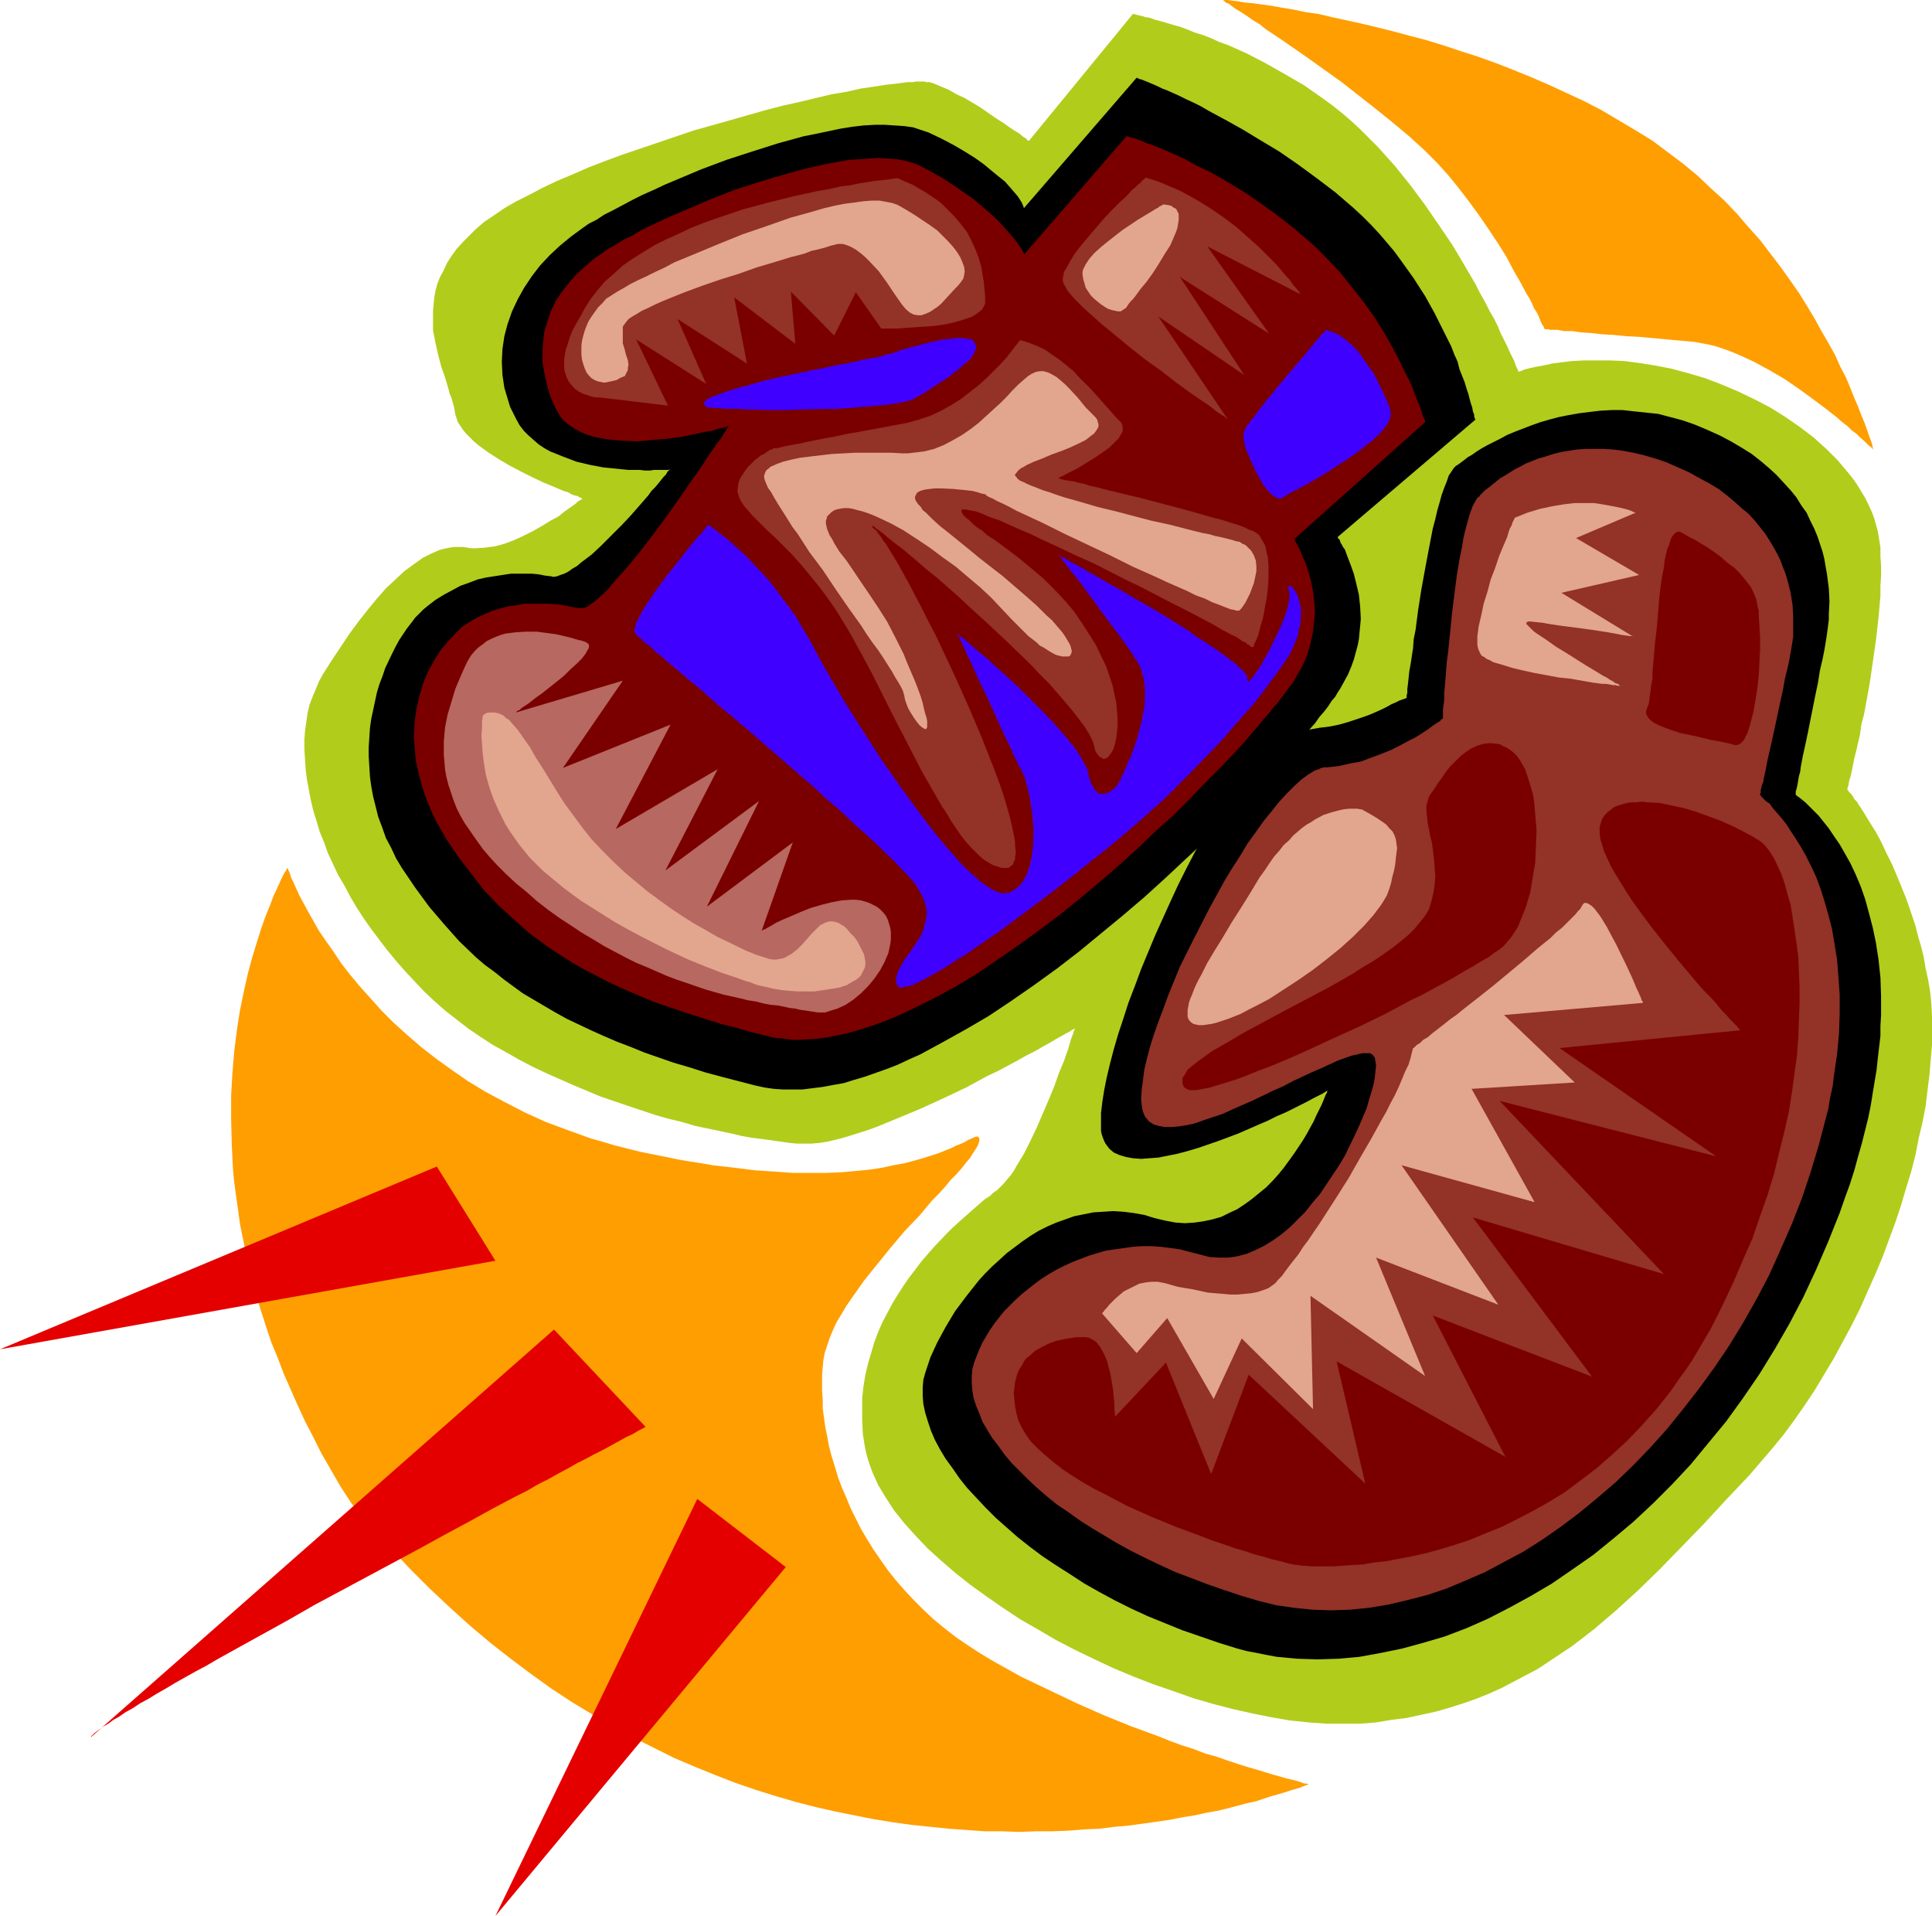
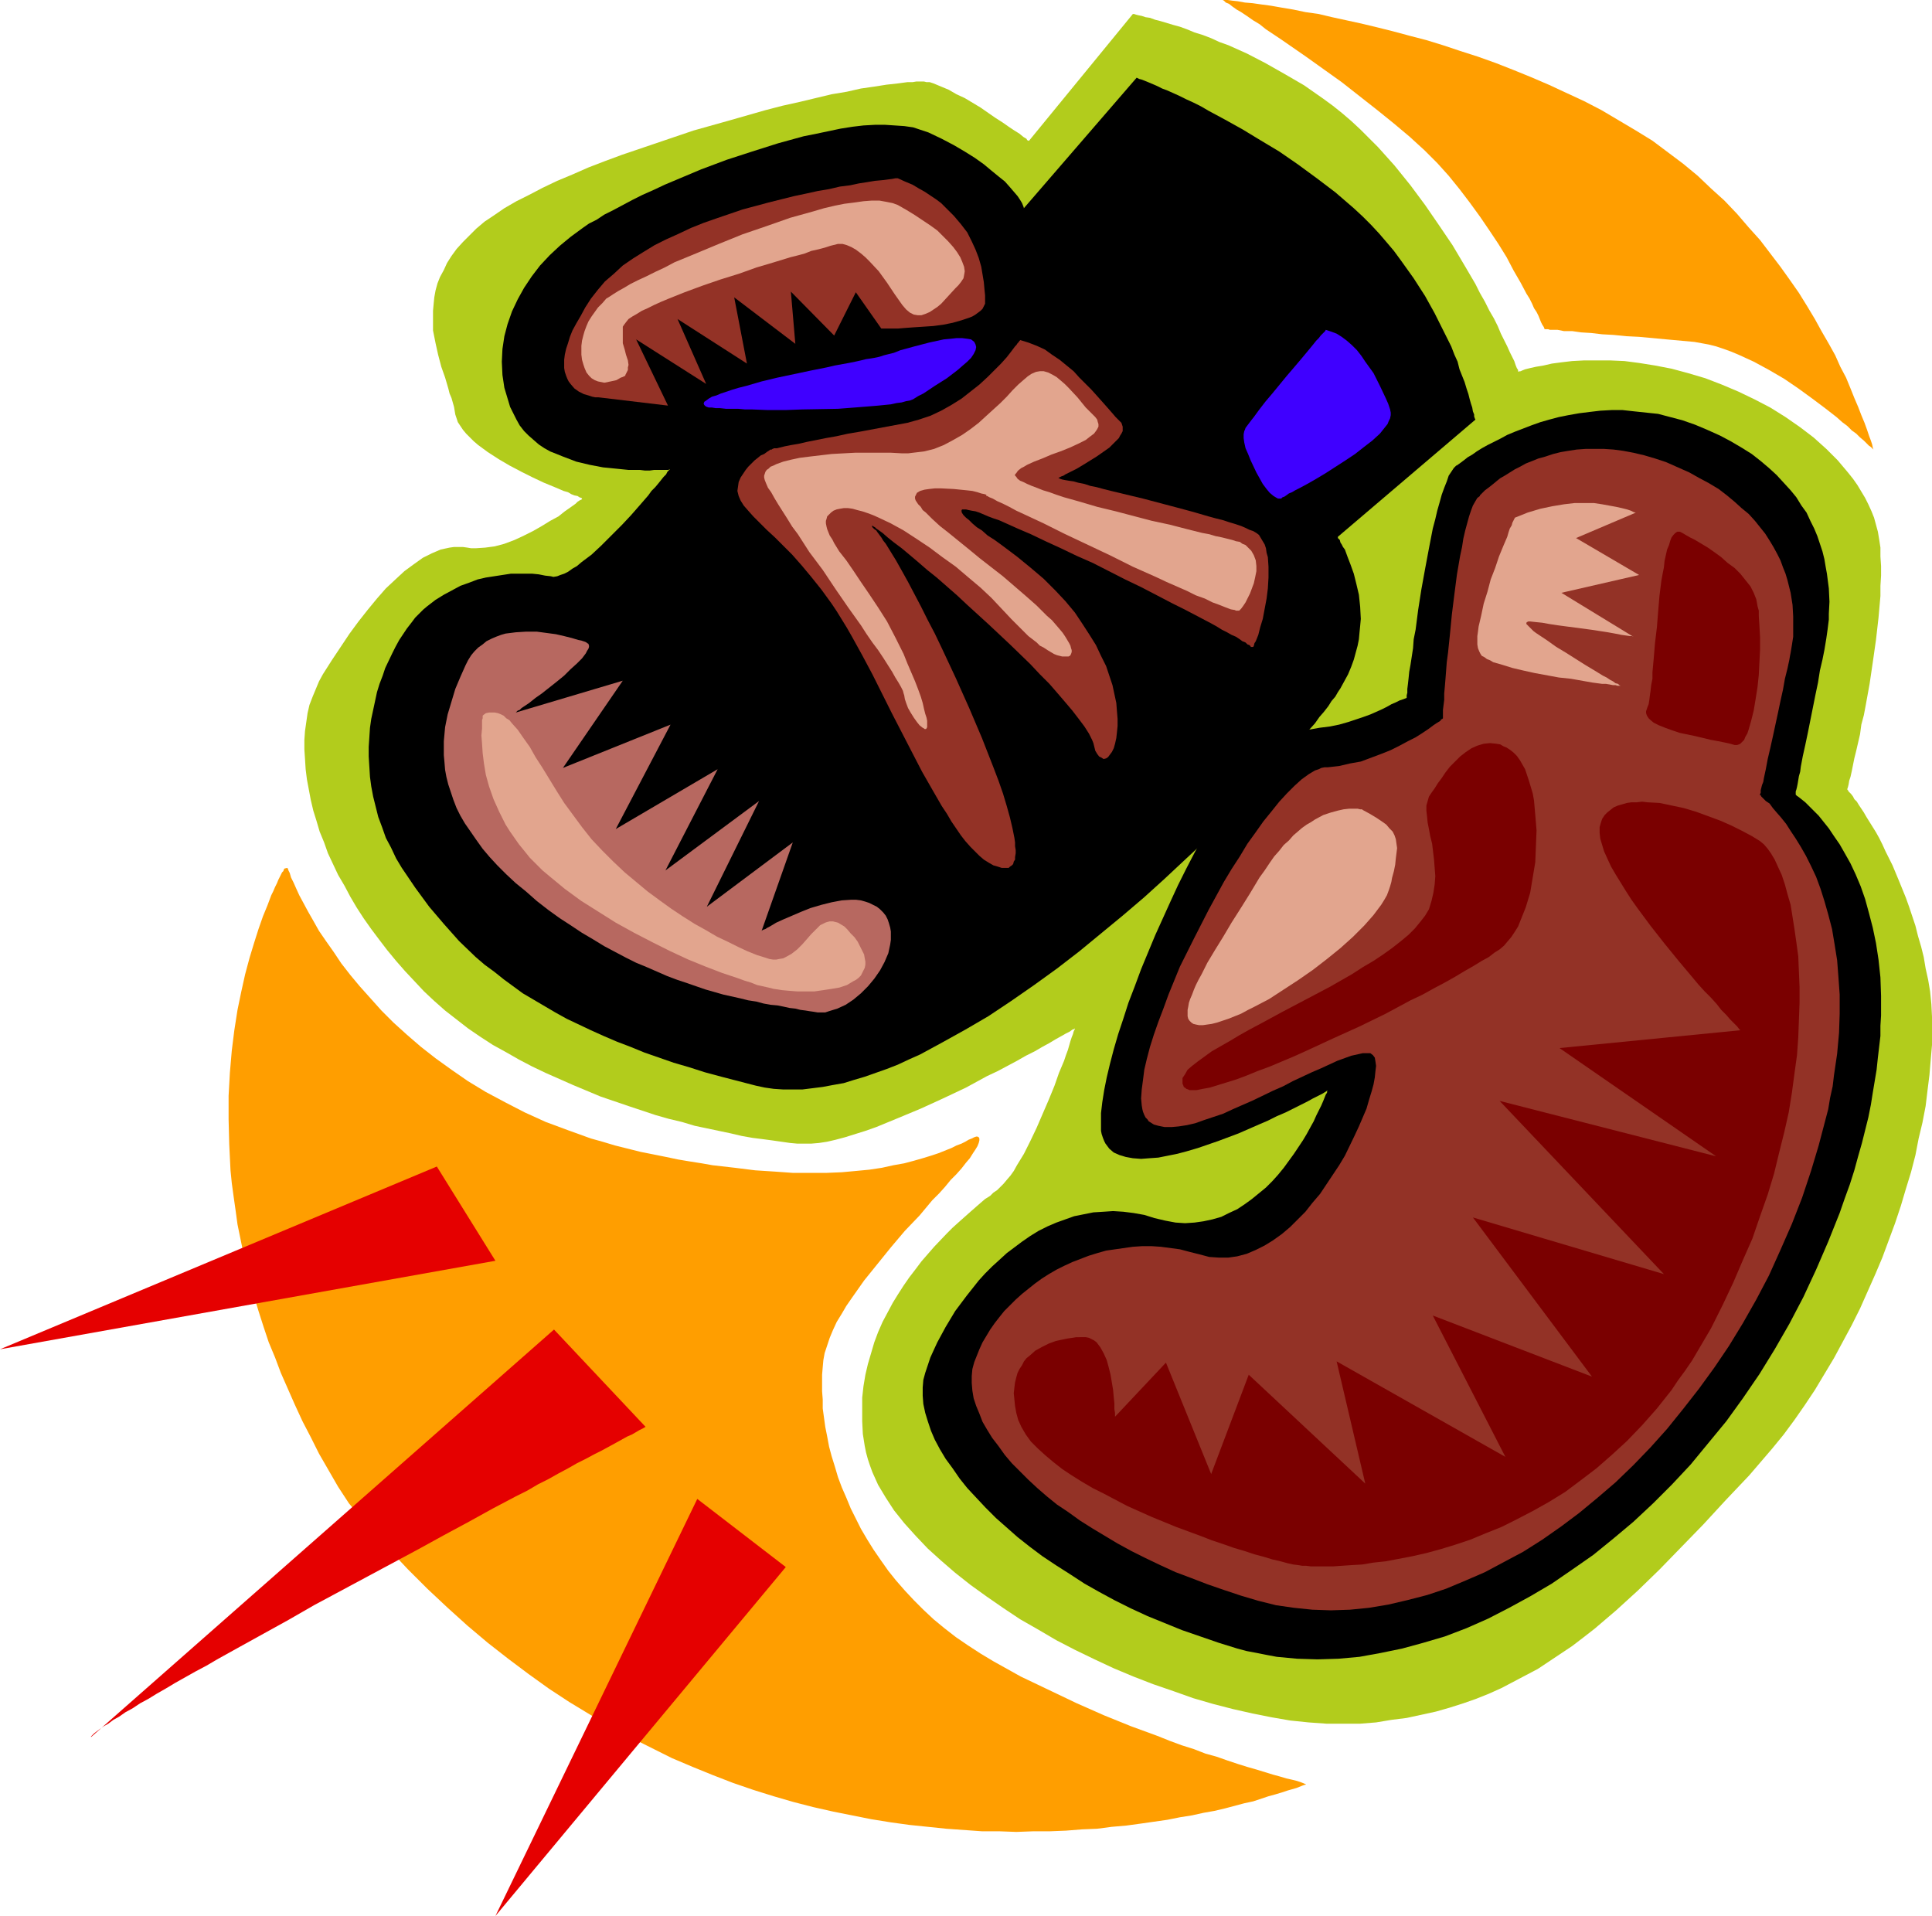
<svg xmlns="http://www.w3.org/2000/svg" xmlns:ns1="http://sodipodi.sourceforge.net/DTD/sodipodi-0.dtd" xmlns:ns2="http://www.inkscape.org/namespaces/inkscape" version="1.0" width="129.724mm" height="128.634mm" id="svg27" ns1:docname="Boxing Gloves 2.wmf">
  <ns1:namedview id="namedview27" pagecolor="#ffffff" bordercolor="#000000" borderopacity="0.25" ns2:showpageshadow="2" ns2:pageopacity="0.0" ns2:pagecheckerboard="0" ns2:deskcolor="#d1d1d1" ns2:document-units="mm" />
  <defs id="defs1">
    <pattern id="WMFhbasepattern" patternUnits="userSpaceOnUse" width="6" height="6" x="0" y="0" />
  </defs>
  <path style="fill:#b2cc1c;fill-opacity:1;fill-rule:evenodd;stroke:none" d="m 147.864,126.512 h -0.162 l -0.162,-0.162 -0.485,-0.162 -0.485,-0.323 -0.808,-0.162 -0.808,-0.323 -0.808,-0.485 -1.131,-0.323 -1.131,-0.485 -1.131,-0.485 -2.747,-1.131 -2.747,-1.293 -2.909,-1.454 -3.07,-1.616 -2.747,-1.616 -2.747,-1.777 -2.424,-1.777 -1.131,-0.969 -0.97,-0.969 -0.97,-0.969 -0.808,-0.969 -0.646,-0.969 -0.646,-0.969 -0.323,-0.969 -0.323,-0.969 -0.323,-1.939 -0.646,-2.262 -0.485,-1.131 -0.323,-1.293 -0.808,-2.747 -0.97,-2.747 -0.808,-3.07 -0.646,-2.908 -0.646,-3.231 v -3.393 -1.616 l 0.162,-1.777 0.162,-1.616 0.323,-1.777 0.485,-1.777 0.646,-1.616 0.97,-1.777 0.808,-1.777 1.131,-1.777 1.293,-1.777 1.616,-1.777 1.616,-1.616 1.778,-1.777 2.101,-1.777 2.424,-1.616 2.586,-1.777 3.07,-1.777 3.232,-1.616 3.394,-1.777 3.717,-1.777 3.878,-1.616 4.04,-1.777 4.202,-1.616 4.363,-1.616 9.05,-3.07 9.05,-3.07 9.211,-2.585 4.525,-1.293 4.525,-1.293 4.363,-1.131 4.363,-0.969 4.04,-0.969 4.04,-0.969 3.878,-0.646 3.555,-0.808 3.394,-0.485 3.07,-0.485 2.909,-0.323 2.424,-0.323 h 1.293 l 0.97,-0.162 h 1.939 l 0.646,0.162 h 0.808 l 0.485,0.162 0.485,0.162 1.939,0.808 1.939,0.808 1.939,1.131 2.101,0.969 4.04,2.424 3.717,2.585 1.778,1.131 1.616,1.131 1.454,0.969 1.293,0.808 0.97,0.808 0.808,0.485 0.162,0.323 0.323,0.162 v 0 h 0.162 L 287.486,3.555 h 0.162 0.162 l 0.485,0.162 0.646,0.162 0.808,0.162 0.97,0.323 1.131,0.162 1.293,0.485 1.293,0.323 1.616,0.485 1.616,0.485 1.778,0.485 1.778,0.646 1.939,0.808 2.101,0.646 2.101,0.808 2.101,0.969 2.262,0.808 4.686,2.1 4.686,2.424 4.848,2.747 5.01,2.908 4.848,3.393 2.424,1.777 2.424,1.939 2.262,1.939 2.262,2.1 2.262,2.262 2.262,2.262 4.202,4.686 4.04,5.009 3.717,5.009 3.555,5.17 3.394,5.009 3.07,5.17 2.747,4.686 1.131,2.262 1.293,2.262 1.131,2.262 1.131,1.939 0.97,1.939 0.808,1.939 0.808,1.616 0.808,1.616 0.646,1.454 0.646,1.293 0.485,0.969 0.323,0.969 0.323,0.808 0.323,0.485 v 0.323 l 0.162,0.162 v 0 l 0.162,-0.162 h 0.323 l 0.323,-0.162 0.808,-0.323 1.293,-0.323 1.454,-0.323 1.939,-0.323 2.101,-0.485 2.424,-0.323 2.747,-0.323 3.07,-0.162 h 3.07 3.394 l 3.717,0.162 3.717,0.485 4.04,0.646 4.202,0.808 4.202,1.131 4.363,1.293 4.202,1.616 4.202,1.777 4.04,1.939 4.04,2.1 3.878,2.424 3.717,2.585 3.394,2.585 3.232,2.908 2.909,2.908 2.586,3.07 1.293,1.616 1.131,1.616 0.97,1.616 0.97,1.616 0.808,1.616 0.808,1.777 0.646,1.616 0.485,1.777 0.485,1.777 0.323,1.939 0.323,2.1 v 2.262 l 0.162,2.424 v 2.424 l -0.162,2.585 v 2.585 l -0.485,5.494 -0.646,5.655 -0.808,5.655 -0.808,5.494 -0.97,5.332 -0.485,2.585 -0.646,2.424 -0.323,2.424 -0.485,2.1 -0.485,2.1 -0.485,1.939 -0.323,1.616 -0.323,1.616 -0.323,1.454 -0.323,0.969 -0.162,0.969 -0.162,0.646 -0.162,0.485 v 0.162 0 l 0.162,0.162 0.162,0.323 0.323,0.323 0.323,0.323 0.485,0.646 0.323,0.646 0.646,0.646 0.485,0.808 0.646,0.969 0.646,0.969 0.646,1.131 0.808,1.293 0.808,1.293 0.808,1.293 0.808,1.454 0.808,1.616 0.808,1.777 1.778,3.555 1.616,3.878 1.778,4.362 0.808,2.262 0.808,2.424 0.808,2.424 0.646,2.585 0.808,2.747 0.646,2.585 0.485,2.908 0.646,2.908 0.485,2.908 0.323,3.231 0.162,3.231 v 3.555 3.555 l -0.323,3.716 -0.323,3.878 -0.485,3.878 -0.485,4.039 -0.808,4.201 -0.97,4.039 -0.808,4.201 -1.131,4.362 -1.293,4.201 -1.293,4.362 -1.454,4.362 -1.616,4.362 -1.616,4.362 -1.778,4.201 -1.939,4.362 -1.939,4.362 -2.101,4.201 -2.262,4.201 -2.262,4.201 -2.424,4.039 -2.424,4.039 -2.586,3.878 -2.586,3.716 -2.747,3.716 -2.909,3.555 -2.909,3.393 -2.909,3.393 -5.979,6.301 -5.656,6.14 -5.656,5.817 -5.494,5.655 -5.494,5.332 -5.494,5.009 -5.494,4.686 -2.909,2.262 -2.747,2.1 -2.909,1.939 -2.909,1.939 -2.909,1.939 -3.07,1.616 -3.07,1.616 -3.07,1.616 -3.232,1.454 -3.232,1.293 -3.232,1.131 -3.555,1.131 -3.394,0.969 -3.717,0.808 -3.717,0.808 -3.878,0.485 -3.878,0.646 -4.04,0.323 h -4.202 -4.363 l -4.525,-0.323 -4.686,-0.485 -4.686,-0.808 -4.848,-0.969 -5.01,-1.131 -5.01,-1.293 -5.01,-1.454 -5.01,-1.777 -5.171,-1.777 -5.01,-1.939 -5.01,-2.1 -4.848,-2.262 -5.01,-2.424 -4.686,-2.424 -4.686,-2.747 -4.525,-2.585 -4.363,-2.908 -4.202,-2.908 -4.04,-2.908 -3.878,-3.07 -3.555,-3.07 -3.394,-3.07 -3.07,-3.231 -2.909,-3.231 -2.586,-3.231 -2.101,-3.231 -1.939,-3.231 -1.454,-3.231 -0.646,-1.777 -0.485,-1.454 -0.485,-1.777 -0.323,-1.616 -0.485,-3.07 -0.162,-3.231 v -3.07 -2.908 l 0.323,-2.908 0.485,-2.908 0.646,-2.747 0.808,-2.747 0.808,-2.747 0.97,-2.585 1.131,-2.585 1.293,-2.424 1.293,-2.424 1.293,-2.1 1.454,-2.262 1.454,-2.1 1.616,-2.1 1.454,-1.939 3.232,-3.716 3.232,-3.393 1.454,-1.454 1.616,-1.454 1.454,-1.293 1.454,-1.293 1.293,-1.131 1.293,-1.131 1.131,-0.969 1.293,-0.808 0.808,-0.808 0.97,-0.646 0.808,-0.808 0.808,-0.808 0.808,-0.969 0.97,-1.131 0.808,-1.131 0.808,-1.454 1.778,-2.908 1.616,-3.231 1.616,-3.393 3.07,-7.109 1.454,-3.555 1.131,-3.231 1.293,-3.07 0.485,-1.454 0.485,-1.293 0.323,-1.131 0.323,-1.131 0.323,-0.969 0.323,-0.808 0.162,-0.646 0.162,-0.323 0.162,-0.323 v -0.162 l -0.162,0.162 -0.485,0.162 -0.646,0.485 -0.97,0.485 -1.131,0.646 -1.454,0.808 -1.616,0.969 -1.778,0.969 -1.939,1.131 -2.262,1.131 -2.262,1.293 -2.424,1.293 -2.424,1.293 -2.747,1.293 -5.333,2.908 -5.818,2.747 -5.656,2.585 -5.818,2.424 -2.747,1.131 -2.747,1.131 -2.747,0.969 -2.586,0.808 -2.586,0.808 -2.424,0.646 -2.101,0.485 -2.101,0.323 -1.939,0.162 h -1.778 -1.778 l -1.778,-0.162 -2.262,-0.323 -2.262,-0.323 -2.424,-0.323 -2.586,-0.323 -2.747,-0.485 -2.747,-0.646 -3.07,-0.646 -3.07,-0.646 -3.07,-0.646 -3.232,-0.969 -3.394,-0.808 -3.394,-0.969 -6.787,-2.262 -7.11,-2.424 -6.949,-2.908 -6.949,-3.07 -3.394,-1.616 -3.394,-1.777 -3.394,-1.939 -3.232,-1.777 -3.232,-2.1 -3.07,-2.1 -2.909,-2.262 -2.909,-2.262 -2.747,-2.424 -2.586,-2.424 -2.424,-2.585 -2.424,-2.585 -2.262,-2.585 -2.262,-2.747 -2.101,-2.747 -1.939,-2.585 -1.939,-2.747 -1.778,-2.747 -1.616,-2.747 -1.454,-2.747 -1.616,-2.747 -1.293,-2.747 -1.293,-2.747 -0.97,-2.747 -1.131,-2.747 -0.808,-2.747 -0.808,-2.585 -0.646,-2.747 -0.485,-2.585 -0.485,-2.585 -0.323,-2.585 -0.162,-2.585 -0.162,-2.424 v -2.424 l 0.162,-2.262 0.323,-2.262 0.323,-2.262 0.485,-2.1 0.808,-2.1 0.808,-1.939 0.808,-1.939 0.97,-1.777 2.262,-3.555 2.262,-3.393 2.262,-3.393 2.262,-3.07 2.424,-3.07 2.262,-2.747 2.262,-2.585 2.424,-2.262 2.262,-2.1 2.424,-1.777 2.262,-1.616 2.262,-1.131 2.262,-0.969 2.262,-0.485 1.131,-0.162 h 1.131 1.131 l 1.131,0.162 0.97,0.162 h 1.131 l 2.424,-0.162 2.424,-0.323 2.424,-0.646 2.586,-0.969 2.424,-1.131 2.262,-1.131 2.262,-1.293 2.101,-1.293 2.101,-1.131 1.616,-1.293 1.616,-1.131 1.131,-0.808 0.485,-0.485 0.485,-0.323 0.323,-0.162 0.323,-0.162 v -0.162 z" id="path1" />
  <path style="fill:#000000;fill-opacity:1;fill-rule:evenodd;stroke:none" d="m 259.691,52.996 28.765,-33.284 v 0 l 0.323,0.162 0.323,0.162 0.646,0.162 0.808,0.323 0.808,0.323 1.131,0.485 1.131,0.485 1.293,0.646 1.293,0.485 1.454,0.646 1.778,0.808 1.616,0.808 1.778,0.808 1.939,0.969 1.939,1.131 4.202,2.262 4.363,2.424 4.525,2.747 4.848,2.908 4.686,3.231 4.848,3.555 4.686,3.555 4.686,4.039 2.262,2.1 2.101,2.1 2.101,2.262 1.939,2.262 1.778,2.1 1.778,2.424 3.232,4.524 2.909,4.524 2.424,4.362 1.131,2.262 2.101,4.201 0.97,1.939 0.808,2.1 0.808,1.777 0.485,1.939 0.646,1.616 0.646,1.616 0.485,1.616 0.485,1.454 0.323,1.293 0.323,1.131 0.323,0.969 0.162,0.969 0.323,0.808 v 0.485 l 0.162,0.485 0.162,0.323 v 0 l -34.906,29.73 v 0.162 0.162 l 0.485,0.485 0.162,0.646 0.323,0.485 0.323,0.646 0.485,0.646 0.646,1.777 0.808,2.1 0.808,2.262 0.646,2.585 0.646,2.747 0.323,3.07 0.162,3.07 -0.162,1.777 -0.162,1.616 -0.162,1.777 -0.323,1.616 -0.485,1.777 -0.485,1.777 -0.646,1.777 -0.808,1.939 -0.97,1.777 -0.97,1.777 -0.646,0.969 -0.646,1.131 -0.97,1.131 -0.808,1.293 -1.131,1.454 -1.131,1.293 -1.131,1.616 -1.454,1.616 -1.293,1.616 -1.454,1.777 -1.616,1.939 -1.778,1.777 -1.778,1.939 -1.778,2.1 -3.878,4.039 -4.202,4.362 -4.363,4.362 -4.686,4.686 -4.848,4.524 -5.01,4.686 -5.171,4.686 -5.494,4.686 -5.494,4.524 -5.494,4.524 -5.656,4.362 -5.818,4.201 -5.818,4.039 -5.818,3.878 -5.818,3.393 -5.818,3.231 -5.656,3.07 -2.909,1.293 -2.747,1.293 -2.909,1.131 -2.747,0.969 -2.747,0.969 -2.747,0.808 -2.586,0.808 -2.747,0.485 -2.586,0.485 -2.586,0.323 -2.586,0.323 h -2.424 -2.424 l -2.424,-0.162 -2.262,-0.323 -2.262,-0.485 -4.363,-1.131 -4.363,-1.131 -4.202,-1.131 -4.04,-1.293 -3.878,-1.131 -3.717,-1.293 -3.717,-1.293 -3.555,-1.454 -3.394,-1.293 -3.394,-1.454 -3.232,-1.454 -3.07,-1.454 -3.07,-1.454 -2.909,-1.616 -2.747,-1.616 -2.747,-1.616 -2.747,-1.616 -2.424,-1.777 -2.424,-1.777 -2.424,-1.939 -2.424,-1.777 -2.262,-1.939 -4.202,-4.039 -3.878,-4.362 -3.717,-4.362 -3.555,-4.847 -3.394,-5.009 -1.454,-2.424 -1.293,-2.747 -1.293,-2.424 -0.97,-2.747 -0.97,-2.585 -0.646,-2.585 -0.646,-2.585 -0.485,-2.585 -0.323,-2.424 -0.162,-2.585 -0.162,-2.585 v -2.424 l 0.162,-2.424 0.162,-2.424 0.323,-2.262 0.485,-2.262 0.485,-2.262 0.485,-2.262 0.646,-2.1 0.808,-2.1 0.646,-1.939 1.778,-3.716 0.808,-1.616 0.97,-1.777 0.97,-1.454 0.97,-1.454 1.131,-1.454 0.97,-1.293 0.97,-0.969 1.131,-1.131 0.97,-0.808 2.101,-1.616 2.101,-1.293 2.101,-1.131 2.101,-1.131 2.262,-0.808 2.101,-0.808 2.101,-0.485 2.101,-0.323 2.101,-0.323 2.101,-0.323 h 1.778 1.939 1.778 l 1.616,0.162 1.616,0.323 1.454,0.162 0.646,0.162 0.97,-0.162 0.808,-0.323 0.97,-0.323 0.97,-0.485 1.131,-0.808 1.131,-0.646 1.131,-0.969 2.586,-1.939 2.424,-2.262 2.586,-2.585 2.586,-2.585 2.424,-2.585 2.262,-2.585 2.101,-2.424 0.808,-1.131 0.97,-0.969 0.808,-0.969 0.646,-0.808 0.646,-0.808 0.646,-0.646 0.323,-0.646 0.323,-0.323 0.162,-0.162 0.162,-0.162 h -0.162 l -0.162,0.162 h -0.485 -0.646 -0.646 -0.97 -0.97 l -1.131,0.162 h -1.131 l -1.293,-0.162 h -2.909 l -3.232,-0.323 -3.232,-0.323 -3.394,-0.646 -3.394,-0.808 -3.394,-1.293 -1.616,-0.646 -1.616,-0.646 -1.454,-0.808 -1.454,-0.969 -1.293,-1.131 -1.293,-1.131 -1.131,-1.131 -1.131,-1.454 -0.808,-1.454 -0.808,-1.616 -0.808,-1.616 -0.485,-1.616 -0.97,-3.231 -0.485,-3.231 -0.162,-3.393 0.162,-3.231 0.485,-3.231 0.808,-3.07 1.131,-3.231 1.454,-3.07 1.616,-2.908 1.939,-2.908 2.101,-2.747 2.424,-2.585 2.586,-2.424 2.747,-2.262 3.07,-2.262 1.616,-1.131 1.939,-0.969 1.939,-1.293 2.262,-1.131 2.424,-1.293 2.424,-1.293 2.586,-1.293 2.909,-1.293 2.747,-1.293 3.07,-1.293 6.141,-2.585 6.464,-2.424 6.464,-2.1 6.626,-2.1 6.464,-1.777 3.232,-0.646 3.07,-0.646 3.07,-0.646 3.07,-0.485 2.747,-0.323 2.909,-0.162 h 2.586 l 2.424,0.162 2.424,0.162 2.262,0.323 1.939,0.646 1.939,0.646 3.394,1.616 3.07,1.616 2.747,1.616 2.586,1.616 2.262,1.616 1.939,1.616 1.778,1.454 1.616,1.293 1.293,1.454 0.97,1.131 0.97,1.131 0.646,0.969 0.485,0.808 0.323,0.808 0.162,0.485 z" id="path2" />
-   <path style="fill:#7a0000;fill-opacity:1;fill-rule:evenodd;stroke:none" d="m 259.853,64.629 26.018,-30.053 h 0.162 0.162 l 0.323,0.162 0.485,0.162 0.646,0.162 0.646,0.162 0.808,0.323 0.97,0.323 0.97,0.485 1.131,0.323 1.131,0.485 1.293,0.485 1.454,0.646 1.454,0.646 3.232,1.454 3.232,1.777 3.717,1.777 3.878,2.262 4.04,2.424 4.04,2.747 4.04,2.908 4.363,3.393 4.202,3.555 1.939,1.777 1.939,1.939 3.717,3.878 3.232,4.039 3.07,3.878 2.747,3.878 2.424,3.878 2.101,3.716 1.778,3.393 1.616,3.393 0.808,1.454 0.646,1.454 0.485,1.293 0.485,1.293 0.485,1.293 0.485,0.969 0.323,0.969 0.323,0.969 0.162,0.646 0.323,0.646 0.162,0.485 0.162,0.323 v 0.323 0 l -33.29,29.73 h 0.162 v 0.162 l 0.162,0.323 0.162,0.323 0.485,0.808 0.646,1.293 0.646,1.616 0.808,1.777 0.646,2.1 0.646,2.262 0.485,2.585 0.323,2.747 0.162,2.747 -0.323,3.07 -0.162,1.616 -0.323,1.454 -0.323,1.616 -0.485,1.616 -0.485,1.616 -0.808,1.777 -0.808,1.616 -0.97,1.616 -0.485,0.969 -0.646,0.969 -0.808,0.969 -0.808,1.131 -0.97,1.293 -0.97,1.293 -1.131,1.293 -1.293,1.616 -1.293,1.454 -1.293,1.616 -1.454,1.616 -1.454,1.777 -3.232,3.555 -3.555,3.716 -3.878,3.878 -3.878,4.039 -4.202,4.201 -4.525,4.039 -4.525,4.362 -4.686,4.201 -4.848,4.201 -5.01,4.201 -5.01,4.039 -5.171,3.878 -5.333,3.878 -5.171,3.555 -5.171,3.555 -5.333,3.231 -5.333,2.908 -5.171,2.585 -5.171,2.424 -2.424,0.969 -2.586,0.969 -2.424,0.808 -2.586,0.808 -2.424,0.646 -2.262,0.485 -2.424,0.485 -2.262,0.323 -2.424,0.162 -2.101,0.162 h -2.262 l -2.262,-0.323 -2.101,-0.162 -1.939,-0.485 -4.04,-0.969 -3.878,-1.131 -3.878,-0.969 -3.555,-1.131 -3.555,-1.131 -3.394,-1.131 -3.394,-1.131 -3.232,-1.131 -3.07,-1.293 -3.07,-1.293 -2.909,-1.293 -2.747,-1.293 -2.747,-1.454 -2.586,-1.293 -2.586,-1.454 -2.586,-1.616 -2.262,-1.454 -2.424,-1.616 -4.363,-3.231 -4.04,-3.555 -3.878,-3.555 -3.717,-3.878 -3.232,-4.201 -3.232,-4.201 -3.07,-4.524 -1.293,-2.262 -1.293,-2.262 -1.131,-2.424 -0.97,-2.262 -0.808,-2.1 -0.646,-2.1 -0.646,-2.262 -0.485,-2.1 -0.485,-2.1 -0.162,-1.939 -0.162,-2.1 -0.162,-1.939 0.162,-3.716 0.485,-3.555 0.808,-3.393 0.97,-3.231 1.293,-3.07 1.454,-2.585 1.616,-2.585 1.778,-2.1 1.778,-1.939 1.778,-1.777 1.939,-1.293 1.939,-1.131 2.101,-0.969 1.939,-0.808 2.101,-0.646 2.101,-0.485 2.101,-0.323 1.939,-0.323 h 1.939 1.939 1.939 l 1.778,0.162 1.778,0.162 1.616,0.323 1.454,0.323 1.293,0.162 h 0.646 l 0.97,-0.162 0.97,-0.646 0.97,-0.646 1.131,-0.969 1.293,-1.131 1.454,-1.454 1.293,-1.616 1.454,-1.616 1.616,-1.777 1.616,-1.939 1.616,-1.939 3.232,-4.201 3.232,-4.362 3.232,-4.524 2.909,-4.201 1.454,-2.1 1.293,-1.777 1.293,-1.939 1.131,-1.777 1.131,-1.616 0.97,-1.454 0.97,-1.131 0.646,-1.131 0.646,-0.969 0.323,-0.646 0.323,-0.323 v -0.162 h -0.162 l -0.162,0.162 -0.485,0.162 -0.808,0.162 -0.808,0.162 -0.97,0.323 -1.131,0.323 -1.293,0.162 -1.454,0.323 -1.454,0.323 -3.232,0.646 -3.555,0.485 -3.878,0.323 -3.717,0.323 -3.878,-0.162 -1.939,-0.162 -1.778,-0.162 -1.778,-0.323 -1.616,-0.323 -1.616,-0.485 -1.616,-0.646 -1.454,-0.808 -1.293,-0.808 -1.293,-0.969 -0.97,-0.969 -0.808,-1.293 -0.808,-1.454 -1.293,-2.908 -0.808,-2.908 -0.646,-2.747 -0.485,-2.908 v -2.747 l 0.162,-2.585 0.323,-2.585 0.808,-2.585 0.808,-2.424 1.131,-2.424 1.454,-2.262 1.778,-2.262 1.939,-2.262 2.101,-1.939 2.424,-2.1 2.747,-1.939 1.454,-0.969 1.778,-0.969 1.778,-1.131 2.101,-0.969 2.101,-1.293 2.262,-1.131 2.424,-1.131 2.424,-1.131 5.333,-2.262 5.656,-2.424 5.818,-2.262 5.979,-1.939 5.979,-1.777 5.818,-1.616 5.818,-1.293 2.747,-0.485 2.586,-0.485 2.747,-0.162 2.424,-0.162 2.424,-0.162 2.262,0.162 2.262,0.162 1.939,0.323 1.778,0.485 1.778,0.646 3.07,1.616 2.909,1.616 2.747,1.777 2.586,1.777 2.586,1.777 2.101,1.777 2.101,1.777 1.939,1.777 1.616,1.777 1.454,1.616 1.131,1.293 0.97,1.293 0.808,1.131 0.485,0.808 0.323,0.646 z" id="path3" />
  <path style="fill:#933226;fill-opacity:1;fill-rule:evenodd;stroke:none" d="m 227.856,45.241 h -0.162 -0.485 l -0.808,0.162 -1.293,0.162 -1.293,0.162 -1.778,0.162 -1.939,0.323 -2.101,0.323 -2.262,0.485 -2.586,0.323 -2.747,0.646 -2.909,0.485 -2.909,0.646 -3.07,0.646 -3.232,0.808 -3.232,0.808 -6.626,1.777 -6.626,2.262 -3.232,1.131 -3.232,1.293 -3.07,1.454 -3.232,1.454 -2.909,1.454 -2.909,1.777 -2.586,1.616 -2.586,1.777 -2.262,2.1 -2.262,1.939 -1.778,2.1 -1.778,2.262 -1.454,2.262 -1.131,2.1 -1.131,1.939 -0.97,1.777 -0.646,1.616 -0.485,1.616 -0.485,1.454 -0.323,1.454 -0.162,1.293 v 1.131 0.969 l 0.162,0.969 0.323,0.969 0.323,0.808 0.323,0.646 0.485,0.646 0.97,1.131 1.131,0.808 1.293,0.646 1.131,0.323 0.97,0.323 0.808,0.162 h 0.646 0.162 l 17.614,2.1 -8.08,-16.804 17.776,11.31 -7.272,-16.481 17.614,11.31 -3.232,-16.804 15.514,11.795 -1.131,-13.249 10.989,11.149 5.494,-10.987 6.464,9.21 h 4.202 l 1.939,-0.162 2.262,-0.162 2.424,-0.162 2.424,-0.162 2.424,-0.323 2.424,-0.485 2.262,-0.646 1.939,-0.646 0.808,-0.323 0.808,-0.485 0.646,-0.485 0.646,-0.485 0.485,-0.485 0.323,-0.646 0.323,-0.646 v -0.646 -1.454 l -0.162,-1.616 -0.162,-1.777 -0.323,-1.939 -0.323,-1.939 -0.646,-2.262 -0.808,-2.1 -0.97,-2.1 -1.131,-2.262 -1.616,-2.1 -1.778,-2.1 -2.101,-2.1 -1.131,-1.131 -1.293,-0.969 -1.454,-0.969 -1.454,-0.969 -1.454,-0.808 -1.616,-0.969 -1.939,-0.808 z" id="path4" />
  <path style="fill:#b76860;fill-opacity:1;fill-rule:evenodd;stroke:none" d="m 148.995,163.189 v 0 l -0.162,-0.162 -0.323,-0.162 -0.485,-0.162 -0.485,-0.162 -0.808,-0.162 -1.616,-0.485 -1.939,-0.485 -2.101,-0.485 -2.424,-0.323 -2.424,-0.323 h -2.747 l -2.586,0.162 -2.586,0.323 -1.131,0.323 -1.293,0.485 -1.131,0.485 -1.293,0.646 -0.97,0.808 -1.131,0.808 -0.97,0.969 -0.808,0.969 -0.808,1.293 -0.646,1.293 -1.293,2.908 -1.293,3.07 -0.97,3.231 -0.97,3.231 -0.646,3.231 -0.323,3.555 v 1.777 1.777 l 0.162,1.777 0.162,1.939 0.323,1.777 0.485,1.939 0.646,1.939 0.646,1.939 0.808,2.1 0.97,1.939 1.131,1.939 1.454,2.1 1.454,2.1 1.616,2.262 1.778,2.1 1.939,2.1 2.262,2.262 2.424,2.262 2.586,2.1 2.747,2.424 2.909,2.262 2.909,2.1 2.747,1.777 2.909,1.939 2.747,1.616 2.909,1.777 2.747,1.454 2.747,1.454 2.586,1.293 2.747,1.131 2.586,1.131 2.586,1.131 2.586,0.969 2.424,0.808 4.686,1.616 4.525,1.293 4.363,0.969 1.939,0.485 2.101,0.323 1.778,0.485 1.778,0.323 1.778,0.162 1.616,0.323 1.454,0.323 1.454,0.162 1.293,0.323 1.293,0.162 0.97,0.162 1.131,0.162 0.97,0.162 h 0.97 0.97 l 0.97,-0.323 2.101,-0.646 2.101,-0.969 1.939,-1.293 1.939,-1.616 1.778,-1.777 1.616,-1.939 1.454,-2.1 1.131,-2.1 0.97,-2.262 0.485,-2.262 0.162,-1.131 v -0.969 -1.131 l -0.162,-0.969 -0.323,-1.131 -0.323,-0.969 -0.485,-0.969 -0.646,-0.808 -0.808,-0.808 -0.808,-0.646 -0.97,-0.485 -0.97,-0.485 -0.97,-0.323 -1.131,-0.323 -1.293,-0.162 h -1.131 l -2.424,0.162 -2.586,0.485 -2.586,0.646 -2.747,0.808 -2.424,0.969 -2.262,0.969 -2.262,0.969 -1.778,0.808 -0.808,0.485 -0.808,0.485 -0.646,0.323 -0.485,0.323 -0.485,0.162 -0.323,0.162 -0.162,0.162 v 0 l 7.918,-22.459 -21.816,16.319 13.251,-26.821 -23.755,17.612 13.251,-25.69 -25.856,15.188 13.898,-26.498 -27.31,10.987 15.19,-22.136 -27.149,8.079 0.162,-0.162 0.162,-0.162 0.162,-0.162 0.485,-0.162 0.485,-0.485 0.485,-0.323 1.454,-0.969 1.616,-1.293 1.616,-1.131 3.878,-3.07 1.778,-1.454 1.616,-1.616 1.616,-1.454 1.293,-1.293 0.485,-0.646 0.485,-0.646 0.323,-0.646 0.323,-0.485 0.162,-0.485 v -0.323 l -0.162,-0.485 z" id="path5" />
-   <path style="fill:#933226;fill-opacity:1;fill-rule:evenodd;stroke:none" d="m 290.718,45.079 v 0 l -0.162,0.162 -0.323,0.323 -0.485,0.323 -0.323,0.485 -0.646,0.485 -0.646,0.646 -0.808,0.646 -1.454,1.616 -1.939,1.777 -1.939,1.939 -1.939,2.1 -3.878,4.524 -1.778,2.1 -1.616,2.1 -1.293,2.1 -0.485,0.969 -0.485,0.808 -0.485,0.808 -0.162,0.808 -0.162,0.808 v 0.646 l 0.162,0.646 0.485,0.808 0.485,0.969 0.808,0.969 0.97,1.131 1.131,1.131 1.293,1.293 1.454,1.293 1.454,1.293 1.616,1.454 3.555,2.908 3.717,3.07 3.878,3.07 3.878,2.747 3.717,2.908 1.778,1.293 1.778,1.293 1.616,1.131 1.454,0.969 1.454,0.969 1.293,0.969 0.97,0.808 0.97,0.646 0.808,0.485 0.485,0.323 0.323,0.323 h 0.162 L 293.95,80.302 315.766,95.167 299.444,70.285 322.068,84.665 306.393,62.529 329.987,74.647 v 0 l -0.162,-0.323 -0.162,-0.323 -0.323,-0.323 -0.485,-0.646 -0.485,-0.485 -0.485,-0.646 -0.646,-0.969 -0.808,-0.808 -0.808,-0.969 -0.808,-0.969 -0.97,-1.131 -2.101,-2.1 -2.424,-2.424 -2.747,-2.424 -2.909,-2.585 -3.232,-2.424 -3.555,-2.424 -3.717,-2.262 -3.878,-2.1 -4.202,-1.777 -2.101,-0.808 z" id="path6" />
  <path style="fill:#933226;fill-opacity:1;fill-rule:evenodd;stroke:none" d="m 258.883,86.28 v 0.162 h -0.162 l -0.162,0.323 -0.323,0.323 -0.323,0.485 -0.323,0.323 -0.97,1.293 -1.131,1.454 -1.454,1.616 -1.616,1.616 -1.778,1.777 -2.101,1.939 -2.262,1.777 -2.262,1.777 -2.586,1.616 -2.586,1.454 -2.747,1.293 -2.909,0.969 -2.909,0.808 -12.12,2.262 -2.909,0.485 -2.909,0.646 -2.747,0.485 -2.424,0.485 -2.424,0.485 -2.101,0.485 -1.939,0.323 -1.616,0.323 -1.293,0.323 -0.646,0.162 h -0.323 -0.485 l -0.162,0.162 h -0.162 v 0 l -0.162,0.162 h -0.323 l -0.485,0.323 -0.485,0.323 -0.646,0.485 -0.808,0.323 -1.616,1.293 -1.616,1.616 -0.646,0.808 -0.646,0.969 -0.646,0.969 -0.485,1.131 -0.162,1.131 -0.162,1.131 0.323,1.293 0.485,1.131 0.808,1.293 1.131,1.293 1.293,1.454 1.616,1.616 1.778,1.777 2.101,1.939 2.101,2.1 2.262,2.262 2.424,2.747 2.424,2.908 2.586,3.231 2.586,3.555 1.293,1.939 1.293,2.1 1.293,2.1 1.293,2.262 2.586,4.686 2.586,4.847 5.01,10.018 2.586,5.009 2.586,5.009 2.424,4.686 2.586,4.524 2.424,4.201 1.293,1.939 1.131,1.939 2.424,3.555 1.131,1.454 1.293,1.454 1.131,1.131 1.131,1.131 1.131,0.969 1.293,0.808 1.131,0.646 1.131,0.323 0.97,0.323 h 1.293 0.485 l 0.323,-0.323 0.485,-0.323 0.323,-0.323 0.162,-0.646 0.323,-0.485 v -0.646 l 0.162,-0.969 v -0.808 l -0.162,-0.969 v -0.969 l -0.162,-1.131 -0.485,-2.424 -0.646,-2.747 -0.808,-2.908 -0.97,-3.231 -1.131,-3.231 -1.293,-3.393 -1.454,-3.716 -1.454,-3.716 -3.232,-7.594 -3.394,-7.594 -3.555,-7.594 -1.778,-3.716 -1.778,-3.393 -1.778,-3.555 -1.616,-3.07 -1.616,-3.07 -1.616,-2.908 -1.454,-2.585 -1.293,-2.1 -1.293,-2.1 -0.646,-0.808 -0.485,-0.808 -0.485,-0.646 -0.485,-0.646 -0.323,-0.485 -0.485,-0.323 -0.323,-0.323 -0.162,-0.162 -0.162,-0.323 v 0 h 0.162 0.162 l 0.162,0.162 0.323,0.162 0.323,0.323 0.485,0.323 1.131,0.808 1.293,1.131 1.616,1.293 1.939,1.454 1.939,1.616 2.101,1.777 2.424,2.1 2.424,1.939 2.586,2.262 2.586,2.262 2.586,2.424 5.494,5.009 5.333,5.009 5.171,5.009 2.424,2.585 2.424,2.424 2.101,2.424 1.939,2.262 1.778,2.1 1.616,2.1 1.454,1.939 1.131,1.777 0.808,1.616 0.323,0.808 0.162,0.646 0.323,1.293 0.485,0.808 0.485,0.646 0.646,0.323 0.485,0.323 0.646,-0.162 0.485,-0.323 0.485,-0.646 0.485,-0.646 0.485,-0.969 0.323,-1.131 0.323,-1.454 0.162,-1.454 0.162,-1.616 v -1.777 l -0.162,-1.939 -0.162,-2.1 -0.485,-2.262 -0.485,-2.262 -0.808,-2.424 -0.808,-2.424 -1.293,-2.585 -1.293,-2.747 -1.616,-2.585 -1.778,-2.747 -1.939,-2.908 -2.424,-2.908 -2.586,-2.747 -2.909,-2.908 -3.232,-2.747 -3.555,-2.908 -3.878,-2.908 -1.778,-1.293 -1.778,-1.131 -1.454,-1.293 -1.293,-0.808 -1.131,-0.969 -0.808,-0.808 -0.808,-0.646 -0.646,-0.646 -0.323,-0.485 -0.162,-0.323 v -0.323 -0.162 l 0.162,-0.162 h 0.485 0.485 l 0.646,0.162 0.808,0.162 0.97,0.162 0.97,0.323 1.131,0.485 1.131,0.485 1.293,0.485 1.454,0.485 1.454,0.646 3.232,1.454 3.394,1.454 3.717,1.777 3.878,1.777 4.04,1.939 4.04,1.777 8.242,4.201 4.04,1.939 4.04,2.1 3.717,1.939 3.555,1.777 3.394,1.777 3.07,1.616 1.454,0.808 1.293,0.808 1.293,0.646 1.131,0.646 1.131,0.485 0.97,0.646 0.646,0.485 0.808,0.323 0.485,0.485 0.485,0.162 0.323,0.323 v 0.162 h 0.162 0.162 0.323 l 0.162,-0.323 0.162,-0.646 0.323,-0.485 0.323,-0.808 0.323,-0.808 0.485,-1.939 0.646,-2.1 0.485,-2.585 0.485,-2.585 0.323,-2.585 0.162,-2.747 v -2.747 l -0.162,-2.424 -0.323,-1.131 -0.162,-1.131 -0.323,-0.969 -0.485,-0.808 -0.485,-0.808 -0.485,-0.808 -0.646,-0.485 -0.808,-0.485 -0.97,-0.323 -0.97,-0.485 -1.131,-0.485 -1.454,-0.485 -1.616,-0.485 -1.454,-0.485 -1.939,-0.485 -1.778,-0.485 -3.878,-1.131 -4.202,-1.131 -8.565,-2.262 -4.04,-0.969 -4.04,-0.969 -1.939,-0.485 -1.778,-0.485 -1.616,-0.323 -1.454,-0.485 -1.616,-0.323 -1.131,-0.323 -1.131,-0.162 -0.97,-0.162 -0.808,-0.162 -0.485,-0.162 -0.323,-0.162 h -0.162 v 0 l 0.162,-0.162 0.323,-0.162 0.323,-0.162 0.485,-0.162 0.485,-0.323 1.293,-0.646 1.616,-0.808 1.616,-0.969 3.394,-2.1 1.616,-1.131 1.616,-1.131 1.293,-1.293 1.131,-1.131 0.323,-0.646 0.323,-0.485 0.323,-0.646 v -0.485 -0.646 l -0.162,-0.485 -0.162,-0.485 -0.485,-0.485 -0.97,-0.969 -0.97,-1.131 -1.131,-1.293 -1.293,-1.454 -1.293,-1.454 -1.454,-1.616 -3.07,-3.07 -1.454,-1.616 -1.778,-1.454 -1.778,-1.454 -1.939,-1.293 -1.778,-1.293 -2.101,-0.969 -2.101,-0.808 z" id="path7" />
-   <path style="fill:#3f00ff;fill-opacity:1;fill-rule:evenodd;stroke:none" d="m 243.046,160.766 v 0 l 0.323,0.323 0.323,0.323 0.646,0.485 0.646,0.485 0.808,0.808 0.97,0.808 1.131,0.969 1.131,0.969 1.293,0.969 2.586,2.424 2.909,2.585 3.07,2.908 5.979,5.978 2.747,2.908 2.586,2.908 1.131,1.454 1.131,1.293 0.97,1.454 0.808,1.131 0.646,1.293 0.646,1.131 0.485,0.969 0.162,0.969 0.162,0.808 0.323,0.969 0.485,1.131 0.485,0.969 0.646,0.646 0.485,0.485 0.646,0.162 h 0.646 l 0.646,-0.162 1.131,-0.485 0.97,-0.808 0.323,-0.323 0.323,-0.323 0.162,-0.162 v -0.162 0 l 0.162,-0.162 0.162,-0.323 0.162,-0.323 0.323,-0.485 0.162,-0.646 0.808,-1.454 0.646,-1.777 0.97,-1.939 0.808,-2.262 0.808,-2.424 0.646,-2.424 0.646,-2.585 0.485,-2.747 0.162,-2.424 v -2.585 l -0.323,-2.424 -0.323,-1.131 -0.323,-1.131 -0.485,-1.131 -0.646,-0.969 -1.293,-2.1 -1.454,-2.1 -3.232,-4.362 -3.394,-4.524 -1.454,-2.1 -1.616,-2.1 -1.454,-2.1 -1.454,-1.777 -1.293,-1.616 -0.97,-1.293 -0.97,-1.131 -0.323,-0.646 -0.323,-0.323 -0.162,-0.323 -0.323,-0.162 v -0.162 0 0 l 0.485,0.323 0.646,0.323 0.97,0.485 0.97,0.646 1.293,0.646 1.454,0.808 1.616,0.969 1.778,0.969 1.939,1.131 1.939,1.131 2.101,1.131 4.363,2.585 4.525,2.585 4.525,2.747 4.363,2.747 1.939,1.454 2.101,1.293 1.939,1.293 1.616,1.131 1.616,1.131 1.454,1.131 1.293,0.969 0.97,0.969 0.97,0.808 0.485,0.808 0.485,0.485 v 0.646 0.485 l 0.162,0.162 h 0.162 l 0.323,-0.323 0.323,-0.162 0.323,-0.485 0.323,-0.485 0.485,-0.646 0.485,-0.646 0.97,-1.454 0.97,-1.939 1.131,-1.939 2.101,-4.362 0.97,-2.1 0.808,-2.1 0.646,-1.939 0.323,-1.777 0.162,-0.646 v -0.646 -0.646 l -0.162,-0.485 v -0.485 l -0.162,-0.323 v -0.323 l 0.162,-0.162 0.162,-0.162 h 0.323 l 0.485,0.485 0.485,0.646 0.485,0.808 0.485,1.131 0.323,1.293 0.323,1.616 v 1.616 l -0.162,1.939 -0.485,2.1 -0.162,1.131 -0.97,2.262 -0.485,1.131 -0.646,1.293 -0.808,1.293 -1.778,2.585 -1.939,2.585 -2.101,2.908 -2.262,2.908 -2.586,2.908 -2.586,2.908 -2.586,3.07 -2.909,3.07 -5.979,6.14 -6.141,6.14 -6.464,5.817 -3.232,2.747 -3.232,2.747 -1.616,1.293 -1.778,1.454 -1.939,1.454 -1.939,1.616 -4.04,3.231 -4.363,3.393 -9.05,6.786 -4.363,3.231 -4.525,3.07 -4.202,2.908 -1.939,1.131 -1.939,1.293 -1.778,1.131 -1.778,0.969 -1.616,0.969 -1.616,0.808 -1.293,0.646 -1.293,0.646 -1.131,0.323 -0.97,0.162 -0.646,0.162 -0.646,-0.162 -0.485,-0.323 -0.162,-0.485 -0.162,-1.293 0.323,-1.293 0.485,-1.131 0.808,-1.454 0.808,-1.293 0.97,-1.293 0.97,-1.454 0.97,-1.454 0.97,-1.454 0.646,-1.616 0.485,-1.777 0.323,-1.616 v -0.969 -0.969 l -0.323,-0.969 -0.162,-0.969 -0.485,-0.969 -0.485,-0.969 -0.646,-1.131 -0.646,-1.131 -0.97,-1.131 -1.293,-1.454 -1.616,-1.616 -1.616,-1.777 -2.101,-1.939 -2.101,-2.1 -2.262,-2.1 -2.586,-2.262 -2.586,-2.424 -2.747,-2.585 -2.909,-2.424 -2.909,-2.747 -12.12,-10.502 -6.141,-5.332 -2.909,-2.424 -2.909,-2.424 -2.747,-2.424 -2.586,-2.262 -2.586,-2.1 -2.424,-2.1 -2.101,-1.777 -2.101,-1.777 -1.778,-1.454 -1.454,-1.454 -1.454,-0.969 -0.485,-0.646 -0.485,-0.323 -0.323,-0.323 -0.323,-0.323 -0.323,-0.162 -0.162,-0.323 -0.162,-0.323 -0.162,-0.323 0.162,-0.646 0.162,-0.646 0.162,-0.808 0.485,-0.808 0.485,-0.969 0.485,-0.969 1.293,-2.1 1.616,-2.424 1.778,-2.424 1.778,-2.424 1.939,-2.424 1.778,-2.262 1.778,-2.262 1.616,-1.939 0.646,-0.808 0.646,-0.646 0.646,-0.646 0.485,-0.646 0.323,-0.485 0.323,-0.323 0.162,-0.162 v -0.162 h 0.162 v 0.162 l 0.323,0.162 0.323,0.162 0.323,0.323 0.485,0.323 0.97,0.808 1.454,1.131 1.454,1.131 1.778,1.616 1.939,1.777 1.939,1.939 2.101,2.262 2.262,2.424 2.101,2.747 2.262,3.07 2.262,3.07 2.101,3.555 2.101,3.555 0.97,1.939 1.131,2.1 1.293,2.262 1.293,2.262 1.454,2.424 1.454,2.585 3.232,5.17 3.394,5.332 3.555,5.494 3.717,5.332 3.717,5.17 3.717,5.009 1.778,2.262 1.778,2.262 1.778,2.1 1.778,1.939 1.616,1.939 1.616,1.616 1.616,1.454 1.454,1.293 1.454,1.131 1.454,0.969 1.131,0.646 1.293,0.485 0.97,0.162 0.97,-0.162 0.808,-0.162 0.808,-0.485 0.646,-0.485 0.646,-0.485 0.646,-0.646 0.485,-0.808 0.97,-1.777 0.646,-1.939 0.485,-2.1 0.323,-2.424 0.162,-2.424 v -2.424 l -0.162,-2.585 -0.323,-2.424 -0.323,-2.262 -0.485,-2.262 -0.485,-1.939 -0.485,-1.777 -0.646,-1.293 -0.323,-0.808 -0.485,-0.646 -0.323,-0.969 -0.646,-1.131 -0.485,-0.969 -0.485,-1.293 -1.293,-2.585 -1.293,-2.747 -1.293,-2.908 -2.747,-5.978 -1.454,-2.908 -1.293,-2.908 -1.131,-2.585 -0.646,-1.131 -0.323,-0.969 -0.485,-0.969 -0.485,-0.969 -0.323,-0.808 -0.323,-0.646 -0.162,-0.485 -0.323,-0.323 z" id="path8" />
  <path style="fill:#3f00ff;fill-opacity:1;fill-rule:evenodd;stroke:none" d="m 336.451,83.695 v 0 l -0.162,0.323 -0.323,0.323 -0.323,0.323 -0.485,0.485 -0.485,0.646 -0.646,0.646 -0.646,0.808 -1.454,1.777 -1.616,1.939 -1.778,2.1 -1.939,2.262 -3.717,4.524 -1.778,2.1 -1.616,2.1 -1.293,1.777 -0.646,0.808 -0.485,0.646 -0.485,0.646 -0.485,0.646 -0.162,0.485 -0.162,0.323 -0.162,0.808 v 0.969 l 0.162,1.131 0.323,1.454 0.646,1.454 0.646,1.616 1.454,3.07 0.808,1.454 0.808,1.454 0.97,1.293 0.808,0.969 0.97,0.808 0.808,0.485 0.323,0.162 h 0.485 0.323 l 0.323,-0.323 0.485,-0.162 0.485,-0.323 0.646,-0.485 0.808,-0.323 0.808,-0.485 0.97,-0.485 2.101,-1.131 2.262,-1.293 2.424,-1.454 5.01,-3.231 2.424,-1.616 2.262,-1.777 2.101,-1.616 1.939,-1.777 0.646,-0.808 0.646,-0.808 0.646,-0.808 0.323,-0.808 0.323,-0.646 0.162,-0.808 v -0.646 l -0.162,-0.808 -0.485,-1.454 -0.646,-1.454 -1.454,-3.07 -1.616,-3.231 -2.101,-2.908 -0.97,-1.454 -1.131,-1.454 -1.293,-1.293 -1.293,-1.131 -1.293,-0.969 -1.293,-0.808 -1.293,-0.485 z" id="path9" />
  <path style="fill:#e2a58e;fill-opacity:1;fill-rule:evenodd;stroke:none" d="m 122.654,181.447 v 0 l -0.162,0.162 v 0.323 0.323 l -0.162,0.485 v 0.646 1.454 l -0.162,1.777 0.162,2.1 0.162,2.424 0.323,2.585 0.485,2.908 0.808,2.908 1.131,3.231 1.454,3.231 0.808,1.616 0.808,1.616 1.131,1.777 1.131,1.616 1.131,1.616 1.454,1.777 1.293,1.616 1.616,1.616 1.616,1.616 1.939,1.616 3.717,3.07 4.202,3.07 4.363,2.747 4.363,2.747 4.686,2.585 4.686,2.424 4.525,2.262 4.525,2.1 4.363,1.777 4.202,1.616 1.939,0.646 1.939,0.646 1.778,0.646 1.616,0.485 1.616,0.646 1.454,0.323 1.454,0.323 1.293,0.323 1.131,0.162 0.97,0.162 1.778,0.162 2.101,0.162 h 2.101 2.262 l 2.262,-0.323 2.101,-0.323 1.939,-0.323 1.939,-0.646 1.616,-0.969 0.646,-0.323 0.646,-0.485 0.646,-0.646 0.323,-0.646 0.323,-0.646 0.323,-0.646 0.162,-0.808 v -0.808 l -0.162,-0.808 -0.162,-0.969 -0.485,-0.969 -0.485,-0.969 -0.646,-1.293 -0.808,-1.131 -0.97,-0.969 -0.808,-0.969 -0.808,-0.808 -0.808,-0.485 -0.808,-0.485 -0.646,-0.162 -0.646,-0.162 h -0.808 l -0.646,0.162 -0.485,0.162 -1.293,0.646 -1.131,1.131 -1.131,1.131 -1.131,1.293 -1.131,1.293 -1.293,1.293 -1.454,1.131 -1.454,0.808 -0.646,0.323 -0.97,0.162 -0.808,0.162 h -0.808 l -0.97,-0.162 -0.97,-0.323 -2.101,-0.646 -2.424,-0.969 -2.424,-1.131 -2.586,-1.293 -2.747,-1.293 -2.747,-1.616 -2.909,-1.616 -3.07,-1.939 -2.909,-1.939 -2.909,-2.1 -3.07,-2.262 -2.909,-2.424 -2.909,-2.424 -2.909,-2.747 -2.747,-2.747 -2.747,-2.908 -2.424,-3.07 -2.262,-3.07 -2.262,-3.07 -1.939,-3.07 -1.778,-2.908 -1.778,-2.908 -1.778,-2.747 -1.454,-2.585 -1.616,-2.262 -1.454,-2.1 -1.454,-1.616 -0.646,-0.808 -0.808,-0.485 -0.646,-0.646 -0.646,-0.323 -0.808,-0.323 -0.808,-0.162 h -0.646 -0.808 l -0.808,0.162 z" id="path10" />
  <path style="fill:#e2a58e;fill-opacity:1;fill-rule:evenodd;stroke:none" d="m 158.691,95.167 v 0.162 l -0.323,0.162 -0.323,0.162 -0.485,0.162 -1.131,0.646 -1.454,0.323 -1.616,0.323 -0.808,-0.162 -0.808,-0.162 -0.808,-0.323 -0.808,-0.485 -0.646,-0.646 -0.646,-0.808 -0.485,-1.131 -0.323,-0.969 -0.323,-1.131 -0.162,-1.293 v -1.131 -1.131 l 0.162,-1.293 0.323,-1.293 0.323,-1.131 0.485,-1.293 0.485,-1.131 0.808,-1.293 0.808,-1.131 0.808,-1.131 1.131,-1.131 0.97,-1.131 0.808,-0.485 0.97,-0.646 1.293,-0.808 1.454,-0.808 1.616,-0.969 1.939,-0.969 2.101,-0.969 2.262,-1.131 2.424,-1.131 2.424,-1.293 2.747,-1.131 2.747,-1.131 5.818,-2.424 5.979,-2.424 6.141,-2.1 5.979,-2.1 2.909,-0.808 2.909,-0.808 2.747,-0.808 2.747,-0.646 2.424,-0.485 2.586,-0.323 2.262,-0.323 2.101,-0.162 h 1.939 l 1.778,0.323 1.616,0.323 1.293,0.485 2.262,1.293 2.101,1.293 1.939,1.293 1.939,1.293 1.778,1.293 1.454,1.454 1.293,1.293 1.293,1.454 0.97,1.293 0.808,1.293 0.485,1.131 0.485,1.293 0.162,1.131 -0.162,0.969 -0.162,0.808 -0.646,0.969 -0.646,0.808 -0.808,0.808 -1.778,1.939 -1.778,1.939 -0.97,0.808 -0.97,0.646 -0.97,0.646 -1.131,0.485 -0.97,0.323 h -0.97 l -0.97,-0.162 -0.97,-0.485 -0.97,-0.808 -0.97,-1.131 -1.939,-2.747 -1.939,-2.908 -2.101,-2.908 -2.262,-2.424 -1.131,-1.131 -1.131,-0.969 -1.293,-0.969 -1.131,-0.646 -1.131,-0.485 -1.131,-0.323 h -1.131 l -1.293,0.323 -0.646,0.162 -0.97,0.323 -1.131,0.323 -1.293,0.323 -1.454,0.323 -1.616,0.646 -1.778,0.485 -1.939,0.485 -2.101,0.646 -2.101,0.646 -4.363,1.293 -4.525,1.616 -4.686,1.454 -4.686,1.616 -4.363,1.616 -4.04,1.616 -1.939,0.808 -1.778,0.808 -1.616,0.808 -1.454,0.646 -1.293,0.808 -1.131,0.646 -0.97,0.646 -0.646,0.808 -0.485,0.646 -0.323,0.485 v 1.131 2.1 0.969 l 0.485,1.616 0.323,1.293 0.485,1.454 0.162,1.131 -0.162,0.646 v 0.646 l -0.323,0.646 z" id="path11" />
  <path style="fill:#e2a58e;fill-opacity:1;fill-rule:evenodd;stroke:none" d="m 250.318,125.866 h 0.162 0.162 l 0.162,0.162 0.323,0.162 0.808,0.323 1.131,0.646 1.454,0.646 1.616,0.808 1.778,0.969 2.101,0.969 2.424,1.131 2.424,1.131 2.586,1.293 2.586,1.293 5.818,2.747 5.818,2.747 5.818,2.908 5.818,2.585 2.747,1.293 2.586,1.131 2.586,1.131 2.262,1.131 2.262,0.808 1.939,0.969 1.778,0.646 1.616,0.646 1.293,0.485 0.97,0.162 0.323,0.162 h 0.323 0.323 0.162 l 0.485,-0.485 0.485,-0.646 0.646,-0.969 0.485,-0.969 0.646,-1.293 0.485,-1.293 0.485,-1.293 0.323,-1.454 0.323,-1.616 v -1.293 l -0.162,-1.454 -0.485,-1.293 -0.646,-1.131 -0.485,-0.485 -0.485,-0.485 -0.485,-0.485 -0.808,-0.323 -0.646,-0.485 -0.97,-0.162 -0.97,-0.323 -1.293,-0.323 -1.293,-0.323 -1.616,-0.323 -1.616,-0.485 -1.778,-0.323 -1.939,-0.485 -1.939,-0.485 -4.363,-1.131 -4.525,-0.969 -9.211,-2.424 -4.686,-1.131 -4.363,-1.293 -4.04,-1.131 -1.939,-0.646 -1.778,-0.646 -1.616,-0.485 -1.616,-0.646 -1.293,-0.485 -1.131,-0.485 -0.97,-0.485 -0.808,-0.323 -0.646,-0.485 -0.323,-0.485 -0.323,-0.323 v -0.323 l 0.323,-0.323 0.323,-0.485 0.323,-0.323 0.646,-0.485 0.646,-0.323 0.808,-0.485 1.778,-0.808 2.101,-0.808 2.262,-0.969 2.262,-0.808 2.424,-0.969 2.101,-0.969 1.939,-0.969 0.808,-0.646 0.646,-0.485 0.646,-0.485 0.485,-0.646 0.323,-0.485 0.323,-0.646 v -0.646 l -0.162,-0.485 -0.162,-0.646 -0.485,-0.646 -2.424,-2.424 -2.101,-2.585 -2.262,-2.424 -0.97,-0.969 -1.131,-0.969 -0.97,-0.808 -1.131,-0.646 -0.97,-0.485 -1.131,-0.323 h -0.97 l -0.97,0.162 -1.131,0.485 -0.97,0.646 -1.131,0.969 -1.293,1.131 -1.454,1.454 -1.454,1.616 -1.616,1.616 -1.778,1.616 -1.778,1.616 -1.939,1.777 -2.101,1.616 -2.101,1.454 -2.262,1.293 -2.424,1.293 -2.424,0.969 -2.586,0.646 -2.747,0.323 -1.293,0.162 h -1.454 l -2.909,-0.162 h -2.909 -6.141 l -5.979,0.323 -2.747,0.323 -2.747,0.323 -2.586,0.323 -2.262,0.485 -1.939,0.485 -1.778,0.646 -0.646,0.323 -0.808,0.323 -0.485,0.485 -0.485,0.323 -0.323,0.485 -0.162,0.485 -0.162,0.485 v 0.485 l 0.162,0.646 0.323,0.808 0.485,1.131 0.808,1.131 0.808,1.454 0.97,1.616 1.131,1.777 1.131,1.777 1.293,2.1 1.454,1.939 1.454,2.262 1.454,2.262 3.394,4.524 3.232,4.847 3.232,4.686 3.232,4.524 1.454,2.262 1.454,2.1 1.454,1.939 1.293,1.939 1.131,1.777 1.131,1.777 0.808,1.454 0.808,1.293 0.646,1.131 0.485,0.969 0.162,0.646 0.162,0.485 0.162,0.969 0.323,0.969 0.485,1.293 0.646,1.131 0.808,1.293 0.808,1.131 0.646,0.808 0.808,0.646 0.323,0.162 0.162,0.162 h 0.323 l 0.162,-0.162 0.162,-0.323 v -0.323 -0.485 -0.808 l -0.162,-0.808 -0.323,-0.969 -0.323,-1.293 -0.323,-1.454 -0.485,-1.616 -0.646,-1.777 -0.808,-2.1 -0.97,-2.262 -0.97,-2.262 -0.97,-2.424 -2.101,-4.201 -2.101,-4.039 -2.262,-3.555 -2.262,-3.393 -2.101,-3.07 -1.939,-2.908 -1.778,-2.585 -1.778,-2.262 -1.293,-2.1 -0.485,-0.969 -0.646,-0.969 -0.323,-0.808 -0.323,-0.808 -0.162,-0.646 -0.162,-0.808 v -0.646 l 0.162,-0.485 0.162,-0.646 0.485,-0.485 0.485,-0.485 0.646,-0.485 0.808,-0.323 0.808,-0.162 0.97,-0.162 h 1.131 l 1.131,0.162 1.131,0.323 1.293,0.323 1.454,0.485 1.293,0.485 1.454,0.646 3.07,1.454 3.232,1.777 3.232,2.1 3.394,2.262 3.232,2.424 3.394,2.424 3.232,2.747 3.07,2.585 2.747,2.585 2.586,2.747 2.424,2.585 2.262,2.262 2.101,2.1 2.101,1.616 0.808,0.808 0.97,0.485 0.97,0.646 0.808,0.485 0.808,0.485 0.808,0.323 0.646,0.162 0.646,0.162 h 0.646 0.485 0.485 l 0.323,-0.162 0.162,-0.162 0.162,-0.323 0.162,-0.485 v -0.485 l -0.162,-0.485 -0.162,-0.646 -0.323,-0.646 -0.485,-0.808 -0.485,-0.808 -0.646,-0.969 -0.808,-0.969 -0.97,-1.131 -0.97,-1.131 -1.293,-1.131 -2.586,-2.585 -2.747,-2.424 -5.818,-5.009 -5.818,-4.524 -2.747,-2.262 -2.586,-2.1 -2.586,-2.1 -2.262,-1.777 -1.939,-1.777 -0.808,-0.808 -0.808,-0.808 -0.808,-0.646 -0.485,-0.808 -0.646,-0.646 -0.323,-0.485 -0.323,-0.485 -0.162,-0.485 v -0.485 l 0.162,-0.323 0.162,-0.323 0.162,-0.323 0.808,-0.485 1.131,-0.323 1.131,-0.162 1.454,-0.162 h 1.616 l 3.232,0.162 3.232,0.323 1.454,0.162 1.293,0.323 0.97,0.323 0.808,0.162 0.485,0.162 v 0.162 z" id="path12" />
-   <path style="fill:#e2a58e;fill-opacity:1;fill-rule:evenodd;stroke:none" d="m 295.243,51.865 v 0 l -0.323,0.162 -0.162,0.162 -0.485,0.162 -0.323,0.323 -0.646,0.323 -1.293,0.808 -1.616,0.969 -1.616,0.969 -1.939,1.293 -1.939,1.293 -3.717,2.908 -1.778,1.454 -1.616,1.454 -1.293,1.454 -0.97,1.454 -0.323,0.646 -0.323,0.646 -0.162,0.646 v 0.646 l 0.162,1.131 0.323,1.131 0.323,1.131 0.646,0.969 0.646,0.969 0.808,0.808 0.97,0.808 0.808,0.646 0.97,0.646 0.808,0.485 0.97,0.323 0.808,0.162 0.646,0.162 h 0.808 l 0.485,-0.323 0.485,-0.323 0.323,-0.162 0.323,-0.485 0.323,-0.485 0.485,-0.646 0.646,-0.646 0.646,-0.808 1.293,-1.777 1.616,-1.939 1.616,-2.262 1.454,-2.262 1.454,-2.424 1.454,-2.262 0.97,-2.262 0.485,-1.131 0.323,-0.969 0.162,-0.969 0.162,-0.969 V 55.097 54.289 l -0.323,-0.646 -0.323,-0.646 -0.646,-0.323 -0.646,-0.485 -0.808,-0.162 z" id="path13" />
  <path style="fill:#3f00ff;fill-opacity:1;fill-rule:evenodd;stroke:none" d="m 179.053,103.084 0.323,0.162 0.485,0.162 h 0.808 l 0.97,0.162 h 1.131 l 1.454,0.162 h 1.454 1.616 l 1.778,0.162 h 1.778 l 4.04,0.162 h 4.363 l 4.363,-0.162 9.05,-0.162 4.202,-0.323 4.04,-0.323 1.939,-0.162 1.616,-0.162 1.616,-0.162 1.454,-0.323 1.293,-0.162 1.131,-0.323 0.97,-0.162 0.808,-0.323 1.293,-0.808 1.293,-0.646 2.909,-1.939 3.07,-1.939 2.747,-2.1 1.293,-1.131 1.131,-0.969 0.97,-0.969 0.646,-0.969 0.485,-0.969 0.162,-0.808 -0.162,-0.646 -0.162,-0.323 -0.162,-0.323 -0.808,-0.646 -0.97,-0.162 -1.293,-0.162 h -1.454 l -1.454,0.162 -1.778,0.162 -3.717,0.808 -3.717,0.969 -3.555,0.969 -1.616,0.646 -1.293,0.323 -1.293,0.323 -0.97,0.323 -0.646,0.162 -0.808,0.162 -0.97,0.162 -1.131,0.162 -1.293,0.323 -1.454,0.323 -1.616,0.323 -1.778,0.323 -1.778,0.323 -2.101,0.485 -4.04,0.808 -8.403,1.777 -4.04,0.969 -3.878,1.131 -1.939,0.485 -1.616,0.485 -1.454,0.485 -1.454,0.485 -1.131,0.485 -1.131,0.323 -0.808,0.485 -0.646,0.485 -0.485,0.323 -0.162,0.485 0.162,0.323 z" id="path14" />
  <path style="fill:#000000;fill-opacity:1;fill-rule:evenodd;stroke:none" d="m 369.579,118.11 h 0.162 l 0.162,-0.162 0.485,-0.323 0.646,-0.485 0.646,-0.485 0.808,-0.646 1.131,-0.646 1.131,-0.808 1.293,-0.808 1.454,-0.808 1.616,-0.808 1.616,-0.808 1.778,-0.969 1.939,-0.808 2.101,-0.808 2.101,-0.808 2.262,-0.808 2.262,-0.646 2.424,-0.646 2.424,-0.485 2.747,-0.485 2.586,-0.323 2.747,-0.323 2.909,-0.162 h 2.747 l 2.909,0.323 3.07,0.323 3.07,0.323 3.07,0.808 3.07,0.808 3.232,1.131 3.07,1.293 3.232,1.454 2.747,1.454 2.747,1.616 2.586,1.616 2.262,1.777 2.101,1.777 1.939,1.777 1.778,1.939 1.778,1.939 1.454,1.777 1.293,2.1 1.293,1.777 0.97,2.1 0.97,1.939 0.808,1.939 0.646,1.939 0.646,1.939 0.485,1.939 0.323,1.939 0.323,1.777 0.485,3.716 0.162,3.393 -0.162,3.07 v 1.454 l -0.162,1.293 -0.162,1.293 -0.162,1.131 -0.162,1.131 -0.162,0.969 -0.162,0.969 -0.162,0.969 -0.485,2.424 -0.646,2.747 -0.485,3.07 -0.646,3.07 -0.646,3.231 -1.293,6.463 -0.646,3.07 -0.646,2.908 -0.485,2.585 -0.162,1.293 -0.323,1.131 -0.162,0.969 -0.162,0.969 -0.162,0.808 -0.162,0.646 -0.162,0.485 v 0.485 0.162 0.162 0 l 0.323,0.323 0.485,0.323 0.808,0.646 0.808,0.646 0.97,0.969 1.131,1.131 1.293,1.293 1.293,1.616 1.293,1.616 1.293,1.939 1.454,2.1 1.293,2.262 1.454,2.585 1.293,2.747 1.293,3.07 1.131,3.231 0.97,3.555 0.97,3.716 0.808,3.878 0.646,4.201 0.485,4.524 0.162,4.686 v 5.009 l -0.162,2.585 v 2.585 l -0.646,5.494 -0.323,3.07 -0.485,2.908 -0.485,2.908 -0.485,3.07 -0.646,3.231 -0.808,3.231 -0.808,3.231 -0.97,3.393 -0.97,3.555 -1.131,3.555 -1.293,3.555 -1.293,3.716 -2.909,7.271 -3.07,7.109 -3.232,6.948 -3.555,6.786 -3.717,6.463 -3.878,6.301 -4.202,6.14 -4.202,5.817 -4.525,5.494 -4.525,5.494 -4.686,5.009 -4.848,4.847 -5.01,4.686 -5.01,4.201 -5.171,4.201 -5.333,3.716 -5.171,3.555 -5.494,3.231 -5.333,2.908 -5.333,2.747 -5.494,2.424 -5.494,2.1 -5.494,1.616 -5.333,1.454 -5.494,1.131 -5.333,0.969 -5.333,0.485 -5.333,0.162 -5.171,-0.162 -5.171,-0.485 -2.586,-0.485 -2.424,-0.485 -2.586,-0.485 -2.424,-0.646 -4.686,-1.454 -4.686,-1.616 -4.686,-1.616 -4.363,-1.777 -4.363,-1.777 -4.202,-1.939 -4.202,-2.1 -3.878,-2.1 -3.717,-2.1 -3.717,-2.424 -3.555,-2.262 -3.394,-2.262 -3.232,-2.424 -3.07,-2.424 -2.747,-2.424 -2.747,-2.424 -2.586,-2.585 -2.424,-2.585 -2.262,-2.424 -1.939,-2.424 -1.778,-2.585 -1.778,-2.424 -1.454,-2.424 -1.293,-2.424 -0.97,-2.262 -0.808,-2.424 -0.646,-2.1 -0.485,-2.262 -0.162,-2.1 v -2.1 l 0.162,-1.939 0.485,-1.777 0.646,-1.939 0.646,-1.939 0.808,-1.777 0.97,-2.1 2.101,-3.878 2.424,-4.039 2.909,-3.878 3.07,-3.878 1.616,-1.777 1.778,-1.777 1.778,-1.616 1.939,-1.777 1.939,-1.454 1.939,-1.454 2.101,-1.454 2.101,-1.293 2.262,-1.131 2.262,-0.969 2.262,-0.808 2.262,-0.808 2.424,-0.485 2.424,-0.485 2.586,-0.162 2.424,-0.162 2.586,0.162 2.586,0.323 2.747,0.485 2.586,0.808 2.747,0.646 2.586,0.485 2.424,0.162 2.424,-0.162 2.262,-0.323 2.262,-0.485 2.262,-0.646 1.939,-0.969 2.101,-0.969 1.939,-1.293 1.778,-1.293 1.778,-1.454 1.778,-1.454 1.616,-1.616 1.454,-1.616 1.454,-1.777 2.586,-3.555 2.262,-3.393 0.97,-1.616 0.97,-1.777 0.808,-1.454 0.646,-1.454 0.646,-1.293 0.646,-1.293 0.485,-1.131 0.323,-0.808 0.323,-0.808 0.323,-0.485 v -0.323 l 0.162,-0.162 h -0.162 v 0 l -0.485,0.323 -0.808,0.485 -0.97,0.485 -1.293,0.646 -1.454,0.808 -1.616,0.808 -1.939,0.969 -1.939,0.969 -2.262,0.969 -2.262,1.131 -2.262,0.969 -5.171,2.262 -5.171,1.939 -5.171,1.777 -2.747,0.808 -2.424,0.646 -2.424,0.485 -2.424,0.485 -2.262,0.162 -2.101,0.162 -2.101,-0.162 -1.778,-0.323 -1.616,-0.485 -1.454,-0.646 -1.131,-0.969 -0.97,-1.293 -0.323,-0.646 -0.323,-0.808 -0.323,-0.969 -0.162,-0.808 v -1.131 -0.969 -1.293 -1.131 l 0.323,-2.747 0.485,-3.07 0.646,-3.231 0.808,-3.393 0.97,-3.716 1.131,-3.878 1.293,-3.878 1.293,-4.039 1.616,-4.201 1.616,-4.362 3.555,-8.563 3.878,-8.563 1.939,-4.201 2.101,-4.201 2.101,-4.039 2.101,-3.878 2.101,-3.716 2.101,-3.555 2.101,-3.393 2.262,-3.07 2.101,-2.747 2.101,-2.585 1.939,-2.262 1.939,-1.939 0.97,-0.808 0.97,-0.808 0.808,-0.646 0.97,-0.485 0.808,-0.485 0.97,-0.323 0.808,-0.162 0.808,-0.162 3.07,-0.162 2.747,-0.485 2.586,-0.323 2.424,-0.485 2.262,-0.646 1.939,-0.646 1.939,-0.646 1.778,-0.646 1.454,-0.646 1.454,-0.646 1.293,-0.646 1.131,-0.646 1.131,-0.485 0.97,-0.485 0.97,-0.323 0.808,-0.323 v 0 -0.646 l 0.162,-0.646 v -0.969 l 0.162,-1.293 0.162,-1.454 0.162,-1.616 0.323,-1.777 0.323,-2.1 0.323,-2.1 0.162,-2.262 0.485,-2.424 0.646,-5.009 0.808,-5.17 0.97,-5.332 0.97,-5.17 0.97,-5.009 0.646,-2.424 0.485,-2.1 0.646,-2.262 0.485,-1.777 0.646,-1.777 0.646,-1.616 0.485,-1.454 0.646,-0.969 0.646,-0.969 z" id="path15" />
  <path style="fill:#933226;fill-opacity:1;fill-rule:evenodd;stroke:none" d="m 375.558,125.866 v -0.162 l 0.162,-0.162 0.323,-0.323 0.323,-0.323 0.485,-0.485 0.646,-0.485 0.646,-0.485 0.808,-0.646 0.97,-0.808 0.808,-0.646 1.131,-0.646 1.293,-0.808 1.293,-0.808 1.293,-0.646 1.454,-0.808 1.616,-0.646 1.616,-0.646 1.778,-0.485 1.939,-0.646 1.939,-0.485 1.939,-0.323 2.101,-0.323 2.262,-0.162 h 2.262 2.424 l 2.424,0.162 2.424,0.323 2.586,0.485 2.747,0.646 2.747,0.808 2.909,0.969 2.909,1.293 2.909,1.293 2.586,1.454 2.424,1.293 2.424,1.454 2.101,1.616 1.939,1.616 1.778,1.616 1.778,1.454 1.616,1.777 1.293,1.616 1.293,1.616 1.131,1.777 0.97,1.616 0.97,1.777 0.808,1.616 0.646,1.777 0.646,1.616 0.485,1.616 0.808,3.231 0.485,3.07 0.162,2.908 v 2.747 2.424 l -0.323,2.1 -0.323,1.939 -0.162,0.808 -0.162,0.969 -0.485,2.262 -0.646,2.585 -0.485,2.747 -0.646,2.908 -0.646,3.07 -1.293,5.978 -0.646,2.908 -0.646,2.747 -0.485,2.585 -0.485,2.262 -0.162,0.969 -0.323,0.808 -0.162,0.646 -0.162,0.646 v 0.646 l -0.162,0.323 v 0.162 0.162 h 0.162 l 0.162,0.323 0.485,0.485 0.646,0.646 0.97,0.646 0.808,1.131 0.97,1.131 1.131,1.293 1.293,1.616 1.131,1.777 1.293,1.939 1.293,2.1 1.293,2.262 1.293,2.585 1.293,2.747 1.131,3.07 0.97,3.07 0.97,3.393 0.97,3.716 0.646,3.878 0.646,4.039 0.323,4.201 0.323,4.524 v 4.847 l -0.162,4.847 -0.485,5.332 -0.808,5.494 -0.323,2.747 -0.646,2.908 -0.485,2.908 -0.808,3.07 -0.808,3.07 -0.808,3.07 -0.97,3.231 -0.97,3.231 -1.131,3.393 -1.131,3.393 -2.586,6.625 -2.909,6.625 -2.909,6.463 -3.232,6.14 -3.394,5.978 -3.555,5.817 -3.717,5.494 -3.878,5.332 -4.04,5.17 -4.04,5.009 -4.202,4.686 -4.363,4.524 -4.525,4.362 -4.525,3.878 -4.686,3.878 -4.525,3.393 -4.848,3.393 -4.848,3.07 -4.848,2.585 -4.848,2.585 -4.848,2.1 -5.01,2.1 -4.848,1.616 -5.01,1.293 -4.848,1.131 -4.848,0.808 -4.848,0.485 -4.848,0.162 -4.686,-0.162 -4.686,-0.485 -4.525,-0.646 -4.525,-1.131 -4.363,-1.293 -4.363,-1.454 -4.202,-1.454 -4.202,-1.616 -3.878,-1.454 -3.878,-1.777 -3.717,-1.777 -3.555,-1.777 -3.555,-1.939 -3.232,-1.939 -3.232,-1.939 -3.07,-1.939 -2.909,-2.1 -2.909,-1.939 -2.586,-2.1 -2.424,-2.1 -2.262,-2.1 -2.101,-2.1 -2.101,-2.1 -1.778,-2.1 -1.616,-2.262 -1.616,-2.1 -1.293,-2.1 -1.131,-1.939 -0.808,-2.1 -0.808,-1.939 -0.646,-1.939 -0.323,-1.939 -0.162,-1.939 v -1.777 l 0.162,-1.777 0.485,-1.777 0.646,-1.616 0.646,-1.616 0.808,-1.777 0.97,-1.616 0.97,-1.616 1.131,-1.616 1.131,-1.454 1.293,-1.616 1.454,-1.454 1.454,-1.454 1.616,-1.454 1.616,-1.293 1.616,-1.293 1.778,-1.293 1.778,-1.131 1.939,-1.131 1.939,-0.969 2.101,-0.969 2.101,-0.808 2.101,-0.808 2.101,-0.646 2.262,-0.646 2.262,-0.323 2.262,-0.323 2.262,-0.323 2.424,-0.162 h 2.262 l 2.424,0.162 2.424,0.323 2.424,0.323 2.424,0.646 2.586,0.646 2.424,0.646 2.424,0.162 h 2.424 l 2.262,-0.323 2.424,-0.646 2.262,-0.969 2.262,-1.131 2.101,-1.293 2.262,-1.616 2.101,-1.777 1.939,-1.939 1.939,-1.939 1.778,-2.262 1.939,-2.262 1.616,-2.424 1.616,-2.424 1.616,-2.424 1.454,-2.424 2.424,-5.009 1.131,-2.424 0.97,-2.262 0.97,-2.262 0.646,-2.262 0.646,-2.1 0.485,-1.777 0.323,-1.777 0.162,-1.616 0.162,-1.293 -0.162,-1.131 -0.162,-0.969 -0.485,-0.646 -0.646,-0.485 h -0.97 -0.97 l -1.454,0.323 -1.454,0.323 -1.778,0.646 -1.778,0.646 -2.101,0.969 -2.101,0.969 -2.262,0.969 -2.424,1.131 -2.424,1.131 -2.424,1.293 -2.586,1.131 -5.01,2.424 -5.171,2.262 -2.424,1.131 -2.424,0.808 -2.424,0.808 -2.262,0.808 -2.101,0.485 -2.101,0.323 -1.778,0.162 h -1.778 l -1.616,-0.323 -1.131,-0.323 -1.293,-0.808 -0.323,-0.485 -0.485,-0.485 -0.323,-0.646 -0.323,-0.808 -0.162,-0.646 -0.162,-0.969 -0.162,-1.777 0.162,-2.262 0.323,-2.424 0.323,-2.585 0.646,-2.747 0.808,-3.07 0.97,-3.07 1.131,-3.231 1.293,-3.393 1.293,-3.555 1.454,-3.555 1.454,-3.555 3.555,-7.109 3.717,-7.271 3.878,-7.109 1.939,-3.231 2.101,-3.231 1.939,-3.231 2.101,-2.908 1.939,-2.747 2.101,-2.585 1.939,-2.424 1.939,-2.1 1.939,-1.939 1.778,-1.616 1.778,-1.293 1.616,-0.969 0.97,-0.323 0.646,-0.323 0.808,-0.162 h 0.808 l 2.909,-0.323 2.747,-0.646 2.747,-0.485 2.586,-0.969 2.586,-0.969 2.424,-0.969 2.262,-1.131 2.101,-1.131 1.939,-0.969 1.778,-1.131 1.454,-0.969 1.293,-0.969 0.97,-0.646 0.808,-0.485 0.162,-0.323 0.323,-0.162 0.162,-0.162 v 0 -0.485 -0.646 -0.969 l 0.162,-1.293 0.162,-1.293 v -1.616 l 0.162,-1.777 0.162,-1.939 0.162,-2.1 0.162,-2.1 0.323,-2.424 0.485,-4.686 0.485,-5.009 0.646,-5.17 0.646,-5.009 0.808,-4.686 0.485,-2.262 0.323,-2.1 0.485,-2.1 0.485,-1.777 0.485,-1.777 0.485,-1.454 0.485,-1.293 0.646,-1.131 0.485,-0.808 z" id="path16" />
  <path style="fill:#7a0000;fill-opacity:1;fill-rule:evenodd;stroke:none" d="m 273.912,339.305 h -0.808 l -0.97,0.162 -1.131,0.162 -1.616,0.323 -1.454,0.323 -1.778,0.646 -1.616,0.808 -1.778,0.969 -1.454,1.293 -0.808,0.646 -0.646,0.808 -0.485,0.969 -0.646,0.969 -0.485,0.969 -0.323,1.131 -0.323,1.293 -0.162,1.293 -0.162,1.454 0.162,1.616 0.162,1.616 0.323,1.777 0.485,1.777 0.808,1.777 1.131,1.939 1.293,1.777 1.778,1.777 1.778,1.616 2.101,1.777 2.262,1.777 2.424,1.616 2.586,1.616 2.747,1.616 2.909,1.454 5.818,3.07 6.141,2.747 6.302,2.585 6.141,2.262 2.909,1.131 2.909,0.969 2.747,0.969 2.747,0.808 2.424,0.808 2.424,0.646 2.101,0.646 2.101,0.485 1.778,0.485 1.454,0.323 1.293,0.162 0.97,0.162 h 0.97 l 1.293,0.162 h 1.616 1.778 2.101 l 2.262,-0.162 2.424,-0.162 2.747,-0.162 2.909,-0.485 3.07,-0.323 3.394,-0.646 3.394,-0.646 3.555,-0.808 3.555,-0.969 3.717,-1.131 3.878,-1.293 3.878,-1.616 4.04,-1.616 3.878,-1.939 4.04,-2.1 4.04,-2.262 4.202,-2.585 3.878,-2.908 4.04,-3.07 3.878,-3.393 3.878,-3.555 3.878,-4.039 3.717,-4.201 3.717,-4.686 1.616,-2.424 1.778,-2.424 1.778,-2.585 1.616,-2.747 1.616,-2.747 1.616,-2.747 2.909,-5.817 2.747,-5.817 2.424,-5.655 2.424,-5.494 1.939,-5.655 1.939,-5.494 1.616,-5.332 1.293,-5.332 1.293,-5.17 1.131,-5.009 0.808,-5.009 0.646,-4.847 0.646,-4.686 0.323,-4.524 0.162,-4.362 0.162,-4.362 v -4.039 l -0.162,-3.878 -0.162,-3.878 -0.485,-3.555 -0.485,-3.393 -0.485,-3.07 -0.485,-3.07 -0.808,-2.747 -0.646,-2.424 -0.808,-2.424 -0.97,-2.1 -0.808,-1.777 -0.97,-1.616 -0.808,-1.131 -0.97,-1.131 -0.97,-0.808 -2.101,-1.293 -2.424,-1.293 -2.586,-1.293 -2.909,-1.293 -3.07,-1.131 -3.07,-1.131 -3.232,-0.969 -3.07,-0.646 -3.07,-0.646 -3.07,-0.162 -1.293,-0.162 -1.454,0.162 h -1.293 l -1.131,0.162 -1.131,0.323 -1.131,0.323 -1.131,0.485 -0.808,0.646 -0.808,0.646 -0.646,0.646 -0.646,0.969 -0.323,0.969 -0.323,1.131 v 1.454 l 0.162,1.454 0.485,1.616 0.485,1.616 0.808,1.777 0.97,2.1 1.131,1.939 1.293,2.1 1.293,2.1 1.454,2.262 1.616,2.262 3.232,4.362 3.555,4.524 3.555,4.362 3.394,4.039 1.616,1.939 1.616,1.777 1.616,1.616 1.454,1.616 1.131,1.454 1.293,1.293 0.97,1.131 0.97,0.969 0.808,0.808 0.485,0.646 0.323,0.323 v 0 l -45.894,4.524 39.754,27.468 -54.944,-14.057 41.693,43.948 -48.48,-14.38 30.219,40.393 -40.4,-15.511 18.422,35.869 -42.824,-24.236 7.272,31.022 -29.573,-27.629 -9.534,25.205 -11.474,-28.275 -12.928,13.734 v -0.969 l -0.162,-0.969 v -1.454 l -0.162,-1.616 -0.162,-1.777 -0.323,-1.939 -0.323,-1.939 -0.485,-1.939 -0.485,-1.777 -0.808,-1.777 -0.808,-1.454 -0.485,-0.646 -0.485,-0.646 -0.646,-0.485 -0.646,-0.323 -0.646,-0.323 -0.808,-0.162 h -0.646 z" id="path17" />
  <path style="fill:#7a0000;fill-opacity:1;fill-rule:evenodd;stroke:none" d="m 362.63,230.727 0.646,-2.1 0.485,-2.1 0.323,-2.1 0.162,-2.1 -0.162,-2.1 -0.162,-2.1 -0.485,-4.039 -0.485,-1.939 -0.323,-1.777 -0.323,-1.616 -0.162,-1.616 -0.162,-1.454 v -1.293 l 0.323,-1.131 0.323,-1.131 0.646,-0.969 0.808,-1.131 0.808,-1.293 0.97,-1.293 0.97,-1.454 1.131,-1.454 1.293,-1.293 1.293,-1.293 1.454,-1.131 1.454,-0.969 1.454,-0.646 1.616,-0.485 1.616,-0.162 1.616,0.162 0.97,0.162 0.808,0.485 0.808,0.323 0.97,0.646 0.808,0.646 0.808,0.808 0.808,1.131 0.646,1.131 0.646,1.131 0.485,1.454 0.485,1.454 0.485,1.616 0.485,1.616 0.323,1.777 0.323,3.716 0.323,3.878 -0.162,4.039 -0.162,4.039 -0.646,3.878 -0.646,3.878 -1.131,3.716 -0.646,1.616 -0.646,1.616 -0.646,1.616 -0.808,1.293 -0.97,1.454 -0.97,1.131 -0.808,0.969 -1.131,0.969 -1.293,0.808 -1.454,1.131 -1.778,0.969 -2.101,1.293 -2.262,1.293 -2.424,1.454 -2.586,1.454 -2.747,1.454 -2.909,1.616 -3.07,1.454 -6.302,3.393 -6.626,3.231 -6.787,3.07 -6.626,3.07 -3.232,1.454 -3.07,1.293 -3.07,1.293 -3.07,1.131 -2.747,1.131 -2.586,0.969 -2.586,0.808 -2.101,0.646 -2.101,0.646 -1.778,0.323 -1.616,0.323 h -1.131 -0.646 l -0.323,-0.162 -0.485,-0.162 -0.162,-0.162 -0.485,-0.323 -0.162,-0.485 -0.162,-0.323 v -0.485 -0.485 -0.485 l 0.646,-0.969 0.646,-1.131 1.131,-0.969 1.454,-1.131 1.778,-1.293 1.778,-1.293 2.262,-1.293 2.262,-1.293 2.424,-1.454 2.586,-1.454 2.747,-1.454 5.656,-3.07 11.958,-6.301 5.656,-3.231 2.747,-1.777 2.747,-1.616 2.424,-1.616 2.262,-1.616 2.262,-1.777 1.939,-1.616 1.616,-1.616 1.454,-1.777 1.131,-1.454 z" id="path18" />
  <path style="fill:#e2a58e;fill-opacity:1;fill-rule:evenodd;stroke:none" d="m 345.824,205.522 -0.162,-0.162 h -0.485 l -0.646,-0.162 h -0.97 -1.131 l -1.454,0.162 -1.454,0.323 -1.778,0.485 -1.939,0.646 -2.101,1.131 -0.97,0.646 -1.131,0.646 -1.131,0.808 -1.131,0.969 -1.131,0.969 -1.131,1.293 -1.293,1.131 -1.131,1.454 -1.293,1.454 -1.131,1.616 -1.293,1.939 -1.293,1.777 -2.424,4.039 -2.424,3.878 -2.262,3.555 -2.101,3.555 -2.101,3.393 -1.939,3.231 -1.454,2.908 -0.808,1.454 -0.646,1.293 -0.485,1.131 -0.485,1.293 -0.485,1.131 -0.323,0.969 -0.162,0.969 -0.162,0.808 v 0.969 0.646 l 0.162,0.646 0.323,0.485 0.485,0.485 0.485,0.323 0.646,0.162 0.808,0.162 h 0.97 l 1.131,-0.162 1.131,-0.162 1.293,-0.323 1.454,-0.485 1.454,-0.485 1.616,-0.646 1.616,-0.646 1.778,-0.969 1.616,-0.808 3.717,-1.939 3.717,-2.424 3.717,-2.424 3.717,-2.585 3.555,-2.747 3.394,-2.747 3.232,-2.908 1.454,-1.454 1.293,-1.293 1.293,-1.454 1.131,-1.293 0.97,-1.293 0.97,-1.293 0.808,-1.293 0.646,-1.131 0.485,-1.293 0.323,-0.969 0.323,-1.131 0.162,-0.969 0.485,-1.777 0.323,-1.616 0.162,-1.616 0.162,-1.293 0.162,-1.293 -0.162,-1.131 -0.162,-1.131 -0.323,-0.969 -0.485,-0.969 -0.808,-0.808 -0.808,-0.969 -1.131,-0.808 -1.454,-0.969 -1.616,-0.969 z" id="path19" />
-   <path style="fill:#e2a58e;fill-opacity:1;fill-rule:evenodd;stroke:none" d="m 358.59,265.95 h 0.162 l 0.323,-0.323 0.485,-0.485 0.808,-0.485 0.808,-0.808 1.131,-0.646 1.131,-0.969 1.454,-1.131 1.454,-1.131 1.616,-1.293 1.616,-1.131 1.778,-1.454 3.717,-2.908 3.878,-3.07 7.595,-6.301 3.555,-3.07 1.778,-1.454 1.616,-1.293 1.454,-1.454 1.454,-1.131 1.293,-1.293 1.131,-1.131 0.97,-0.969 0.646,-0.808 0.646,-0.646 0.323,-0.646 0.323,-0.485 0.323,-0.323 h 0.485 l 0.485,0.162 0.485,0.323 0.485,0.323 0.646,0.646 0.485,0.646 0.646,0.808 0.646,0.969 1.293,2.1 1.293,2.424 1.293,2.424 2.586,5.332 1.131,2.424 0.97,2.262 0.323,0.808 0.485,0.969 0.323,0.808 0.323,0.646 0.162,0.646 0.323,0.323 v 0.323 0 l -35.229,3.07 17.938,17.127 -26.179,1.616 15.998,28.76 -33.774,-9.371 24.563,35.385 -31.027,-11.956 12.443,30.053 -29.088,-20.358 0.646,28.76 -18.099,-17.935 -7.11,15.349 -11.797,-20.52 -7.757,8.887 -8.726,-10.018 v -0.162 l 0.323,-0.323 0.323,-0.485 0.485,-0.485 0.646,-0.808 0.808,-0.808 0.808,-0.808 1.131,-0.969 0.97,-0.808 1.293,-0.646 1.293,-0.646 1.293,-0.646 1.616,-0.323 1.454,-0.162 h 1.616 l 1.778,0.323 3.394,0.969 3.878,0.646 3.717,0.808 3.878,0.323 1.778,0.162 h 1.939 l 1.616,-0.162 1.778,-0.162 1.616,-0.323 1.454,-0.485 1.293,-0.485 1.131,-0.808 0.646,-0.485 0.646,-0.808 0.97,-0.969 0.808,-1.131 0.97,-1.293 1.131,-1.454 1.293,-1.616 1.131,-1.777 1.454,-1.939 1.293,-1.939 1.454,-2.1 1.454,-2.262 2.909,-4.524 3.07,-4.847 2.747,-4.847 2.909,-5.009 2.586,-4.686 1.293,-2.262 1.131,-2.262 1.131,-2.1 0.97,-2.1 0.808,-1.939 0.808,-1.939 0.808,-1.616 0.485,-1.616 0.323,-1.293 z" id="path20" />
  <path style="fill:#e2a58e;fill-opacity:1;fill-rule:evenodd;stroke:none" d="m 384.446,131.359 v 0 l -0.162,0.323 -0.162,0.323 -0.323,0.646 -0.162,0.646 -0.485,0.808 -0.323,0.969 -0.323,1.131 -0.485,1.131 -0.485,1.131 -1.131,2.747 -0.97,2.908 -1.131,2.908 -0.808,3.07 -0.97,3.07 -0.646,3.07 -0.646,2.747 -0.162,1.293 -0.162,1.131 v 2.1 l 0.162,0.969 0.323,0.808 0.323,0.646 0.323,0.485 0.646,0.323 0.646,0.485 0.808,0.323 0.808,0.485 2.262,0.646 2.586,0.808 2.747,0.646 2.909,0.646 6.141,1.131 3.07,0.323 2.747,0.485 2.747,0.485 2.424,0.323 h 0.97 l 0.97,0.162 0.808,0.162 h 0.646 l 0.485,0.162 h 0.485 0.323 v 0 0 l -0.323,-0.162 -0.323,-0.323 -0.646,-0.162 -0.646,-0.485 -0.646,-0.323 -0.97,-0.646 -0.97,-0.485 -2.101,-1.293 -2.424,-1.454 -4.848,-3.07 -2.424,-1.454 -2.262,-1.616 -1.939,-1.293 -0.97,-0.646 -0.646,-0.485 -0.646,-0.646 -0.485,-0.485 -0.323,-0.323 -0.323,-0.323 v -0.323 l 0.162,-0.162 0.323,-0.162 h 0.485 l 1.454,0.162 1.616,0.162 1.778,0.323 2.101,0.323 8.565,1.131 2.101,0.323 2.101,0.323 1.778,0.323 1.616,0.323 1.131,0.162 1.131,0.162 h 0.323 0.323 l 0.162,0.162 v 0 l -18.261,-11.149 19.715,-4.524 -15.998,-9.371 15.19,-6.463 h -0.162 l -0.485,-0.162 -0.646,-0.323 -0.97,-0.323 -1.293,-0.323 -1.454,-0.323 -1.778,-0.323 -1.778,-0.323 -2.101,-0.323 h -2.424 -2.424 l -2.747,0.323 -2.909,0.485 -3.07,0.646 -3.232,0.969 z" id="path21" />
  <path style="fill:#7a0000;fill-opacity:1;fill-rule:evenodd;stroke:none" d="m 426.139,134.914 h 0.162 v 0 l 0.323,0.162 0.323,0.162 0.808,0.485 1.131,0.646 1.293,0.646 1.616,0.969 1.616,0.969 1.616,1.131 1.778,1.293 1.616,1.454 1.778,1.293 1.454,1.454 1.293,1.616 1.293,1.616 0.808,1.616 0.646,1.616 0.162,0.808 0.162,0.969 0.323,1.131 v 1.293 l 0.162,2.585 0.162,2.908 v 3.07 l -0.162,3.231 -0.162,3.231 -0.323,3.07 -0.485,3.07 -0.485,2.908 -0.646,2.585 -0.323,1.131 -0.323,1.131 -0.323,0.969 -0.485,0.808 -0.323,0.808 -0.485,0.485 -0.485,0.485 -0.323,0.162 -0.485,0.162 h -0.646 l -1.131,-0.323 -1.454,-0.323 -1.616,-0.323 -1.778,-0.323 -4.04,-0.969 -3.878,-0.808 -1.939,-0.646 -1.778,-0.646 -1.616,-0.646 -1.293,-0.646 -0.97,-0.808 -0.323,-0.323 -0.323,-0.485 -0.162,-0.323 -0.162,-0.485 v -0.485 l 0.162,-0.485 0.162,-0.485 0.323,-0.808 0.162,-0.969 0.162,-1.293 0.162,-1.131 0.162,-1.454 0.323,-1.616 v -1.616 l 0.323,-3.555 0.323,-3.878 0.485,-4.039 0.323,-4.039 0.323,-3.878 0.485,-3.878 0.323,-1.777 0.323,-1.616 0.162,-1.616 0.323,-1.454 0.323,-1.454 0.485,-1.131 0.323,-1.131 0.323,-0.808 0.485,-0.646 0.485,-0.485 0.485,-0.323 z" id="path22" />
-   <path style="fill:#ff9e00;fill-opacity:1;fill-rule:evenodd;stroke:none" d="m 72.882,220.225 0.162,0.162 0.162,0.485 0.323,0.646 0.323,1.131 0.646,1.293 0.646,1.454 0.808,1.777 1.131,2.1 1.131,2.1 1.293,2.262 1.454,2.585 1.778,2.585 1.939,2.747 1.939,2.908 2.262,2.908 2.424,2.908 2.747,3.07 2.747,3.07 3.07,3.07 3.394,3.07 3.555,3.07 3.717,2.908 4.04,2.908 4.202,2.908 4.525,2.747 4.848,2.585 5.01,2.585 5.333,2.424 5.656,2.1 5.818,2.1 2.909,0.808 3.232,0.969 3.232,0.808 3.232,0.808 3.232,0.646 3.232,0.646 3.07,0.646 2.909,0.485 3.07,0.485 2.747,0.485 5.656,0.646 5.171,0.646 5.01,0.323 4.525,0.323 h 4.525 4.04 l 3.878,-0.162 3.555,-0.323 3.394,-0.323 3.232,-0.485 2.909,-0.646 2.747,-0.485 2.424,-0.646 2.262,-0.646 2.101,-0.646 1.939,-0.646 1.616,-0.646 1.616,-0.646 1.293,-0.646 1.293,-0.485 0.97,-0.485 0.808,-0.485 0.808,-0.323 0.646,-0.323 0.485,-0.162 h 0.323 l 0.323,0.162 0.162,0.323 v 0.485 l -0.162,0.646 -0.323,0.808 -0.485,0.808 -0.646,0.969 -0.808,1.293 -0.97,1.131 -1.131,1.454 -1.293,1.454 -1.454,1.454 -1.454,1.777 -1.454,1.616 -1.778,1.777 -3.232,3.878 -3.717,3.878 -3.555,4.201 -3.394,4.201 -3.394,4.201 -3.07,4.362 -1.454,2.1 -1.131,1.939 -1.293,2.1 -0.97,2.1 -0.808,1.939 -0.646,1.939 -0.646,1.939 -0.323,1.777 -0.162,1.777 -0.162,1.939 v 2.1 2.1 l 0.162,2.1 v 2.262 l 0.646,4.686 0.485,2.424 0.485,2.585 0.646,2.424 0.808,2.585 0.808,2.747 0.97,2.585 1.131,2.585 1.131,2.747 1.293,2.585 1.293,2.585 1.616,2.747 1.616,2.585 1.778,2.585 1.939,2.747 1.939,2.424 2.262,2.585 2.262,2.424 2.424,2.424 2.586,2.424 2.747,2.262 2.909,2.262 3.07,2.1 3.232,2.1 3.232,1.939 6.949,3.878 7.11,3.393 7.11,3.393 6.949,3.07 6.787,2.747 6.626,2.424 3.232,1.293 3.07,1.131 3.07,0.969 2.909,1.131 2.909,0.808 2.747,0.969 2.424,0.808 2.586,0.808 2.262,0.646 2.101,0.646 2.101,0.646 1.778,0.485 1.616,0.485 1.454,0.323 1.293,0.323 0.97,0.323 0.808,0.323 h 0.646 l 0.323,0.162 h 0.162 l -0.162,0.162 h -0.162 l -0.485,0.162 -0.808,0.323 -0.808,0.323 -1.131,0.323 -1.131,0.323 -1.454,0.485 -1.616,0.485 -1.778,0.485 -1.939,0.646 -1.939,0.646 -2.262,0.485 -2.424,0.646 -2.424,0.646 -2.747,0.646 -2.747,0.485 -2.909,0.646 -3.07,0.485 -3.232,0.646 -3.394,0.485 -3.394,0.485 -3.555,0.485 -3.717,0.323 -3.717,0.485 -3.878,0.162 -4.04,0.323 -4.04,0.162 h -4.202 l -4.363,0.162 -4.363,-0.162 h -4.363 l -4.525,-0.323 -4.525,-0.323 -4.686,-0.485 -4.686,-0.485 -4.686,-0.646 -5.01,-0.808 -4.848,-0.969 -4.848,-0.969 -5.01,-1.131 -5.01,-1.293 -5.01,-1.454 -5.171,-1.616 -5.171,-1.777 -5.01,-1.939 -5.171,-2.1 -5.333,-2.262 -5.171,-2.585 -5.171,-2.585 -5.171,-2.747 -5.171,-3.07 -5.333,-3.231 -5.171,-3.393 -5.171,-3.716 -5.171,-3.878 -5.171,-4.039 -5.171,-4.362 -5.01,-4.524 -5.171,-4.847 -5.01,-5.009 -5.01,-5.332 -5.01,-5.494 -4.848,-5.817 -2.747,-4.201 -2.424,-4.201 -2.424,-4.201 -2.101,-4.201 -2.101,-4.039 -1.939,-4.201 -1.778,-4.039 -1.778,-4.039 -1.454,-3.878 -1.616,-3.878 -1.293,-3.878 -1.293,-4.039 -1.131,-3.716 -0.97,-3.716 -0.97,-3.716 -0.808,-3.716 -1.454,-7.109 -0.485,-3.555 -0.485,-3.393 -0.485,-3.555 -0.323,-3.231 -0.323,-6.625 -0.162,-6.301 v -5.978 l 0.323,-5.817 0.485,-5.655 0.646,-5.17 0.808,-5.17 0.97,-4.686 0.97,-4.362 1.131,-4.201 1.131,-3.716 1.131,-3.555 1.131,-3.231 1.131,-2.747 0.485,-1.293 0.485,-1.293 0.485,-0.969 0.485,-1.131 0.485,-0.969 0.323,-0.808 0.323,-0.646 0.323,-0.646 0.323,-0.646 0.323,-0.323 0.162,-0.485 0.162,-0.162 z" id="path23" />
+   <path style="fill:#ff9e00;fill-opacity:1;fill-rule:evenodd;stroke:none" d="m 72.882,220.225 0.162,0.162 0.162,0.485 0.323,0.646 0.323,1.131 0.646,1.293 0.646,1.454 0.808,1.777 1.131,2.1 1.131,2.1 1.293,2.262 1.454,2.585 1.778,2.585 1.939,2.747 1.939,2.908 2.262,2.908 2.424,2.908 2.747,3.07 2.747,3.07 3.07,3.07 3.394,3.07 3.555,3.07 3.717,2.908 4.04,2.908 4.202,2.908 4.525,2.747 4.848,2.585 5.01,2.585 5.333,2.424 5.656,2.1 5.818,2.1 2.909,0.808 3.232,0.969 3.232,0.808 3.232,0.808 3.232,0.646 3.232,0.646 3.07,0.646 2.909,0.485 3.07,0.485 2.747,0.485 5.656,0.646 5.171,0.646 5.01,0.323 4.525,0.323 h 4.525 4.04 l 3.878,-0.162 3.555,-0.323 3.394,-0.323 3.232,-0.485 2.909,-0.646 2.747,-0.485 2.424,-0.646 2.262,-0.646 2.101,-0.646 1.939,-0.646 1.616,-0.646 1.616,-0.646 1.293,-0.646 1.293,-0.485 0.97,-0.485 0.808,-0.485 0.808,-0.323 0.646,-0.323 0.485,-0.162 h 0.323 l 0.323,0.162 0.162,0.323 v 0.485 l -0.162,0.646 -0.323,0.808 -0.485,0.808 -0.646,0.969 -0.808,1.293 -0.97,1.131 -1.131,1.454 -1.293,1.454 -1.454,1.454 -1.454,1.777 -1.454,1.616 -1.778,1.777 -3.232,3.878 -3.717,3.878 -3.555,4.201 -3.394,4.201 -3.394,4.201 -3.07,4.362 -1.454,2.1 -1.131,1.939 -1.293,2.1 -0.97,2.1 -0.808,1.939 -0.646,1.939 -0.646,1.939 -0.323,1.777 -0.162,1.777 -0.162,1.939 v 2.1 2.1 l 0.162,2.1 v 2.262 l 0.646,4.686 0.485,2.424 0.485,2.585 0.646,2.424 0.808,2.585 0.808,2.747 0.97,2.585 1.131,2.585 1.131,2.747 1.293,2.585 1.293,2.585 1.616,2.747 1.616,2.585 1.778,2.585 1.939,2.747 1.939,2.424 2.262,2.585 2.262,2.424 2.424,2.424 2.586,2.424 2.747,2.262 2.909,2.262 3.07,2.1 3.232,2.1 3.232,1.939 6.949,3.878 7.11,3.393 7.11,3.393 6.949,3.07 6.787,2.747 6.626,2.424 3.232,1.293 3.07,1.131 3.07,0.969 2.909,1.131 2.909,0.808 2.747,0.969 2.424,0.808 2.586,0.808 2.262,0.646 2.101,0.646 2.101,0.646 1.778,0.485 1.616,0.485 1.454,0.323 1.293,0.323 0.97,0.323 0.808,0.323 l 0.323,0.162 h 0.162 l -0.162,0.162 h -0.162 l -0.485,0.162 -0.808,0.323 -0.808,0.323 -1.131,0.323 -1.131,0.323 -1.454,0.485 -1.616,0.485 -1.778,0.485 -1.939,0.646 -1.939,0.646 -2.262,0.485 -2.424,0.646 -2.424,0.646 -2.747,0.646 -2.747,0.485 -2.909,0.646 -3.07,0.485 -3.232,0.646 -3.394,0.485 -3.394,0.485 -3.555,0.485 -3.717,0.323 -3.717,0.485 -3.878,0.162 -4.04,0.323 -4.04,0.162 h -4.202 l -4.363,0.162 -4.363,-0.162 h -4.363 l -4.525,-0.323 -4.525,-0.323 -4.686,-0.485 -4.686,-0.485 -4.686,-0.646 -5.01,-0.808 -4.848,-0.969 -4.848,-0.969 -5.01,-1.131 -5.01,-1.293 -5.01,-1.454 -5.171,-1.616 -5.171,-1.777 -5.01,-1.939 -5.171,-2.1 -5.333,-2.262 -5.171,-2.585 -5.171,-2.585 -5.171,-2.747 -5.171,-3.07 -5.333,-3.231 -5.171,-3.393 -5.171,-3.716 -5.171,-3.878 -5.171,-4.039 -5.171,-4.362 -5.01,-4.524 -5.171,-4.847 -5.01,-5.009 -5.01,-5.332 -5.01,-5.494 -4.848,-5.817 -2.747,-4.201 -2.424,-4.201 -2.424,-4.201 -2.101,-4.201 -2.101,-4.039 -1.939,-4.201 -1.778,-4.039 -1.778,-4.039 -1.454,-3.878 -1.616,-3.878 -1.293,-3.878 -1.293,-4.039 -1.131,-3.716 -0.97,-3.716 -0.97,-3.716 -0.808,-3.716 -1.454,-7.109 -0.485,-3.555 -0.485,-3.393 -0.485,-3.555 -0.323,-3.231 -0.323,-6.625 -0.162,-6.301 v -5.978 l 0.323,-5.817 0.485,-5.655 0.646,-5.17 0.808,-5.17 0.97,-4.686 0.97,-4.362 1.131,-4.201 1.131,-3.716 1.131,-3.555 1.131,-3.231 1.131,-2.747 0.485,-1.293 0.485,-1.293 0.485,-0.969 0.485,-1.131 0.485,-0.969 0.323,-0.808 0.323,-0.646 0.323,-0.646 0.323,-0.646 0.323,-0.323 0.162,-0.485 0.162,-0.162 z" id="path23" />
  <path style="fill:#ff9e00;fill-opacity:1;fill-rule:evenodd;stroke:none" d="m 310.11,0 h 0.162 0.485 0.808 l 1.131,0.162 1.454,0.162 1.778,0.323 1.939,0.162 2.262,0.323 2.424,0.323 2.747,0.485 2.909,0.485 3.07,0.646 3.394,0.485 3.394,0.808 3.717,0.808 3.717,0.808 4.04,0.969 3.878,0.969 4.202,1.131 4.363,1.131 4.202,1.293 4.363,1.454 4.525,1.454 4.525,1.616 4.525,1.777 4.363,1.777 4.525,1.939 4.525,2.1 4.525,2.1 4.363,2.262 4.363,2.585 4.363,2.585 4.202,2.585 3.878,2.908 3.878,2.908 3.717,3.07 3.394,3.231 3.394,3.07 3.232,3.393 2.909,3.393 2.909,3.231 2.586,3.393 2.586,3.393 2.424,3.393 2.262,3.231 2.101,3.393 1.939,3.231 1.778,3.231 1.778,3.07 1.616,2.908 1.293,2.908 1.454,2.747 1.131,2.747 0.97,2.424 0.97,2.262 0.808,2.1 0.808,1.939 0.646,1.777 0.485,1.454 0.485,1.293 0.323,0.969 0.162,0.808 0.162,0.485 v 0 0 l -0.323,-0.323 -0.323,-0.323 -0.485,-0.323 -0.646,-0.646 -0.646,-0.646 -0.97,-0.808 -0.97,-0.969 -1.131,-0.808 -1.131,-1.131 -1.293,-0.969 -1.454,-1.293 -2.909,-2.262 -3.232,-2.424 -3.555,-2.585 -3.555,-2.424 -3.878,-2.262 -3.878,-2.1 -3.878,-1.777 -1.939,-0.808 -1.778,-0.646 -1.939,-0.646 -1.939,-0.485 -1.778,-0.323 -1.778,-0.323 -7.11,-0.646 -6.949,-0.646 -3.232,-0.162 -3.232,-0.323 -2.909,-0.162 -2.747,-0.323 -2.586,-0.162 -2.262,-0.323 h -2.101 l -1.616,-0.323 h -1.454 -0.485 l -0.485,-0.162 h -0.323 -0.323 -0.162 l -0.162,-0.162 V 83.21 l -0.162,-0.323 -0.323,-0.485 -0.323,-0.646 -0.323,-0.808 -0.323,-0.808 -0.485,-0.969 -0.646,-0.969 -0.485,-1.131 -0.646,-1.293 -0.808,-1.293 -1.454,-2.747 -1.778,-3.07 -1.778,-3.393 -2.101,-3.393 -2.262,-3.393 -2.424,-3.555 -2.586,-3.555 -2.586,-3.393 -2.747,-3.393 -2.909,-3.231 -1.616,-1.616 -1.616,-1.616 -1.778,-1.616 -1.939,-1.777 -4.04,-3.393 -4.202,-3.393 -4.525,-3.555 -4.525,-3.555 -4.525,-3.231 -4.525,-3.231 -4.202,-2.908 -2.101,-1.454 -1.939,-1.293 -1.939,-1.293 -1.616,-1.293 -1.616,-0.969 -1.616,-1.131 -1.454,-0.969 -1.131,-0.646 -1.131,-0.808 -0.808,-0.646 -0.808,-0.323 -0.485,-0.485 L 310.272,0 Z" id="path24" />
  <path style="fill:#e50000;fill-opacity:1;fill-rule:evenodd;stroke:none" d="m 0,342.375 110.857,-46.372 14.867,23.913 z" id="path25" />
  <path style="fill:#e50000;fill-opacity:1;fill-rule:evenodd;stroke:none" d="m 23.109,440.773 117.483,-103.407 23.27,24.721 h -0.162 l -0.162,0.162 -0.646,0.323 -0.646,0.323 -0.808,0.485 -1.131,0.646 -1.131,0.485 -1.454,0.808 -1.454,0.808 -1.778,0.969 -1.778,0.969 -1.939,0.969 -2.101,1.131 -2.262,1.131 -2.262,1.293 -2.424,1.293 -2.586,1.454 -2.586,1.293 -2.747,1.616 -2.909,1.454 -5.818,3.07 -6.141,3.393 -6.302,3.393 -6.464,3.555 -13.251,7.109 -13.251,7.109 -6.464,3.716 -6.141,3.393 -6.141,3.393 -5.818,3.231 -2.747,1.616 -2.747,1.454 -2.586,1.454 -2.586,1.454 -2.424,1.454 -2.262,1.293 -2.101,1.293 -2.101,1.131 -1.939,1.293 -1.778,0.969 -1.616,1.131 -1.454,0.808 -1.293,0.969 -1.131,0.646 -1.131,0.808 -0.646,0.485 -0.646,0.485 -0.485,0.485 -0.323,0.323 z" id="path26" />
  <path style="fill:#e50000;fill-opacity:1;fill-rule:evenodd;stroke:none" d="m 125.725,486.175 51.227,-105.831 22.462,17.288 z" id="path27" />
</svg>